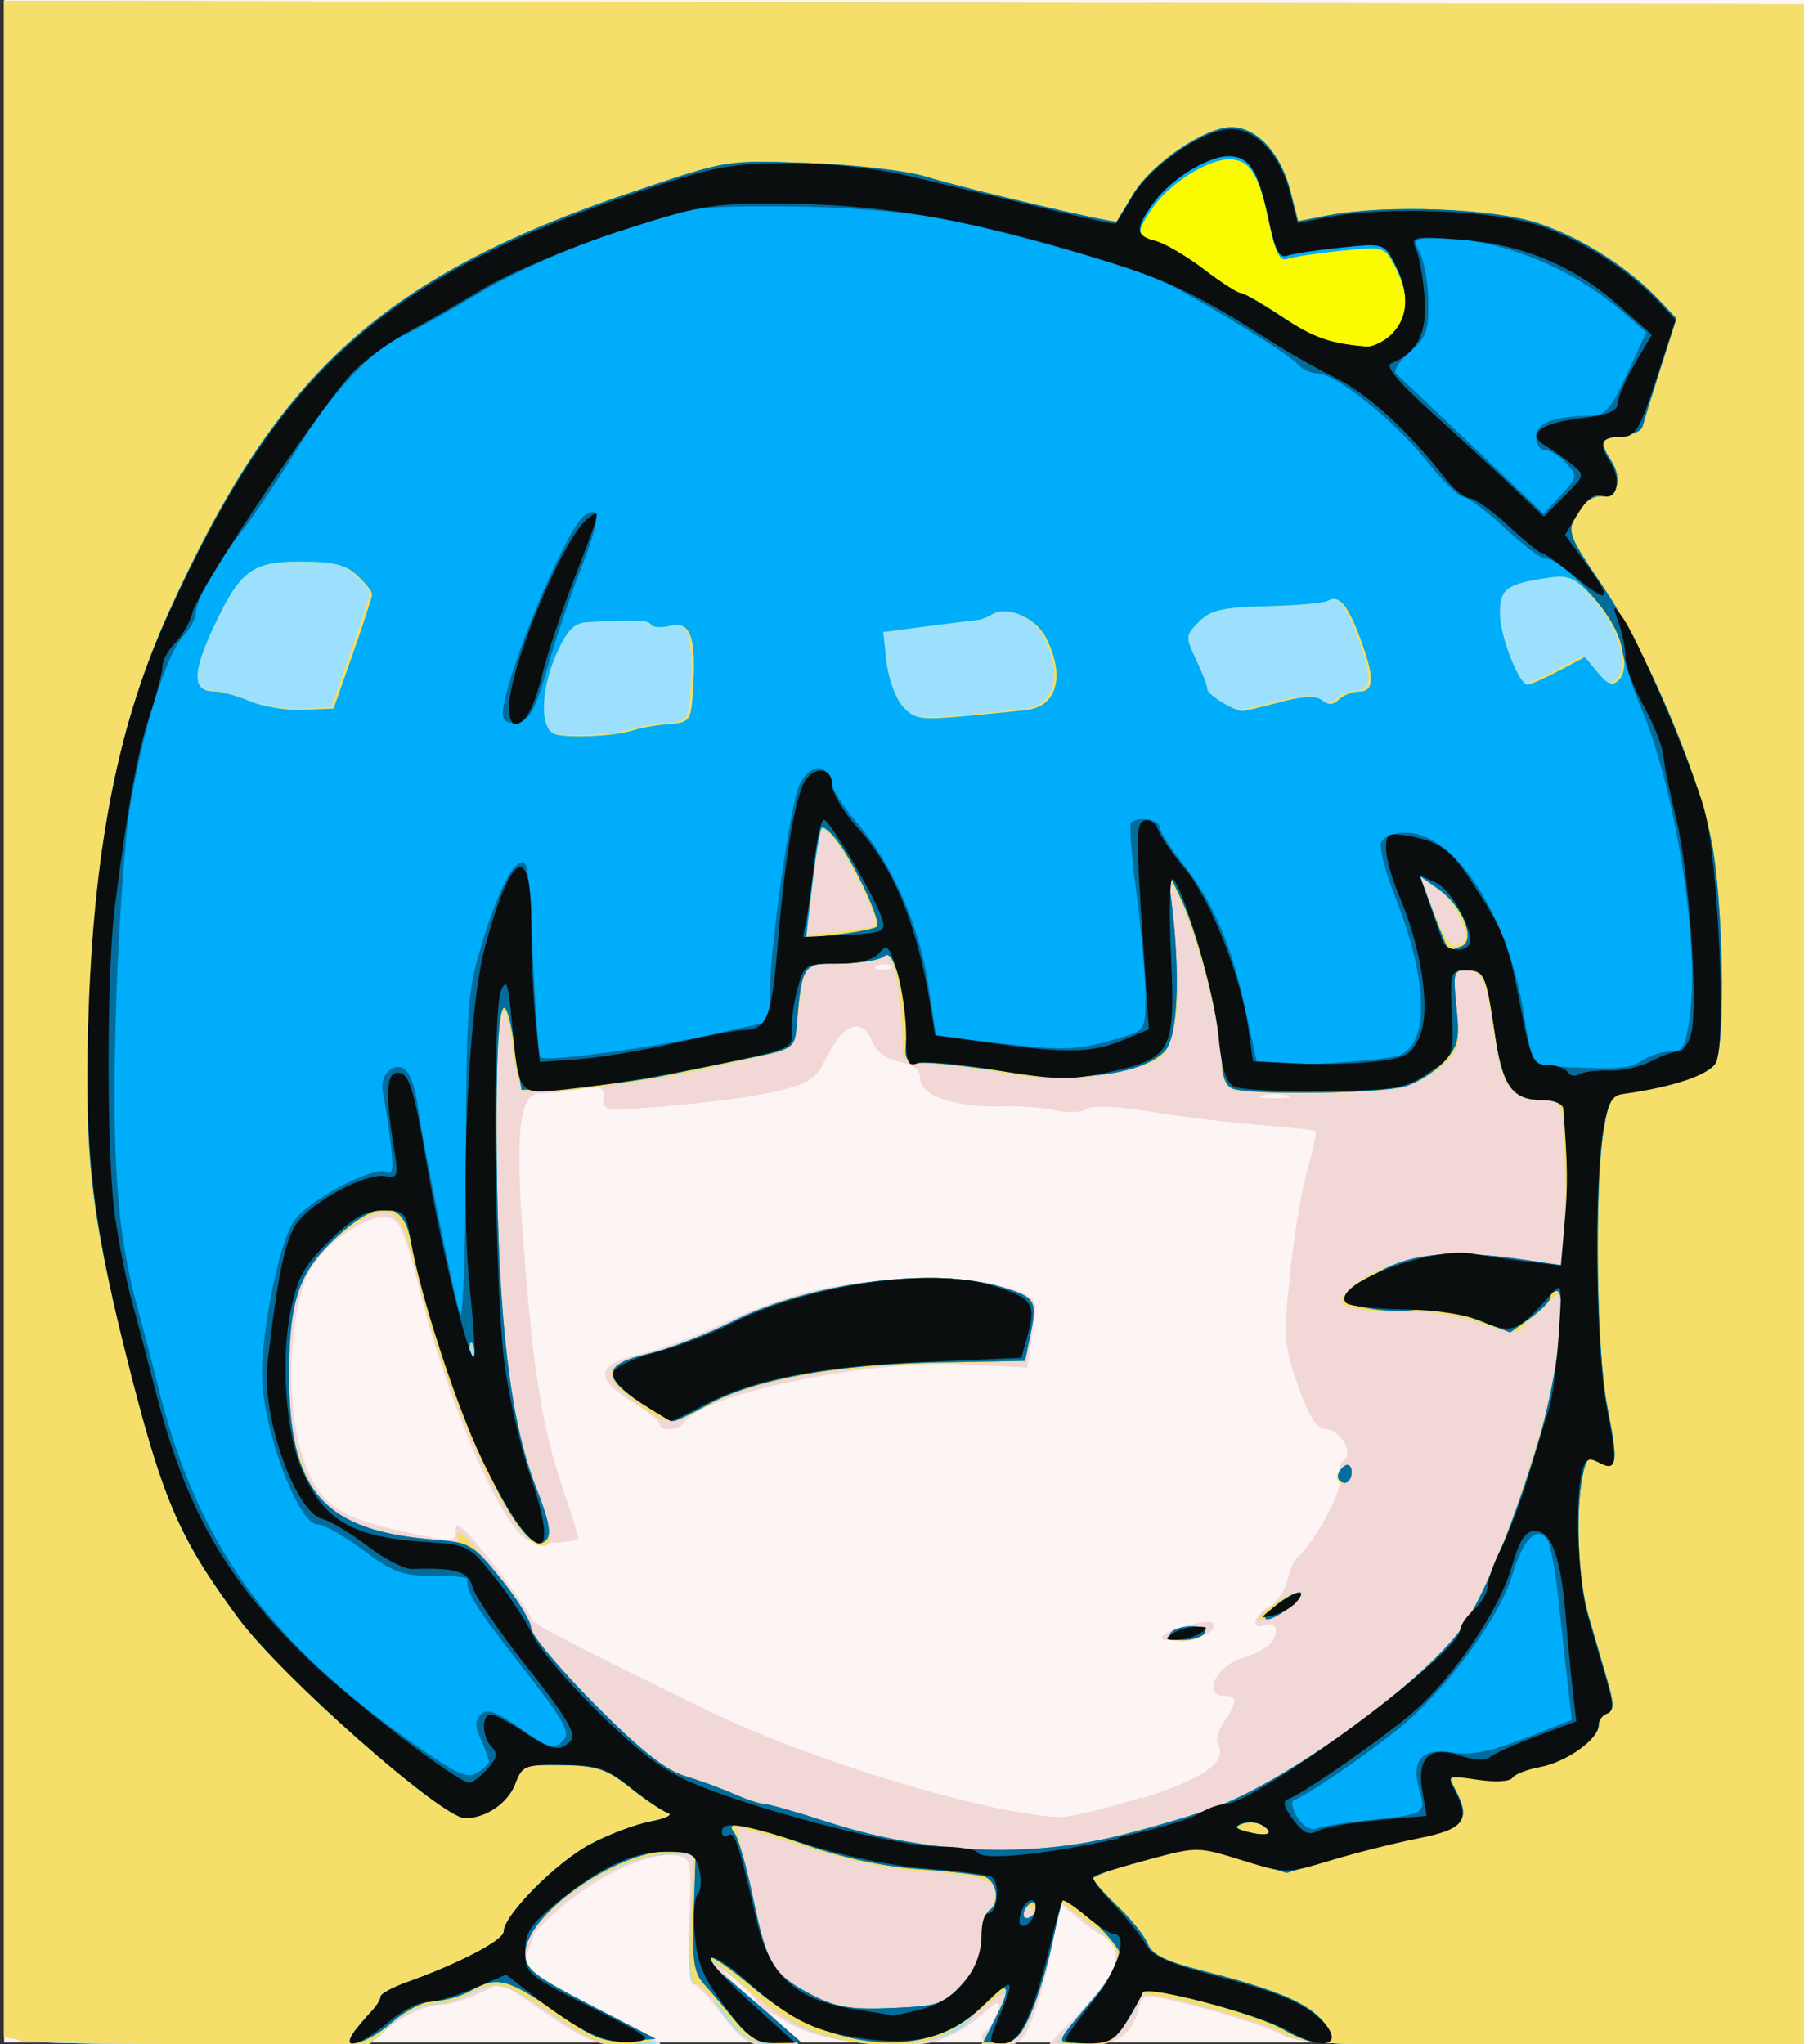
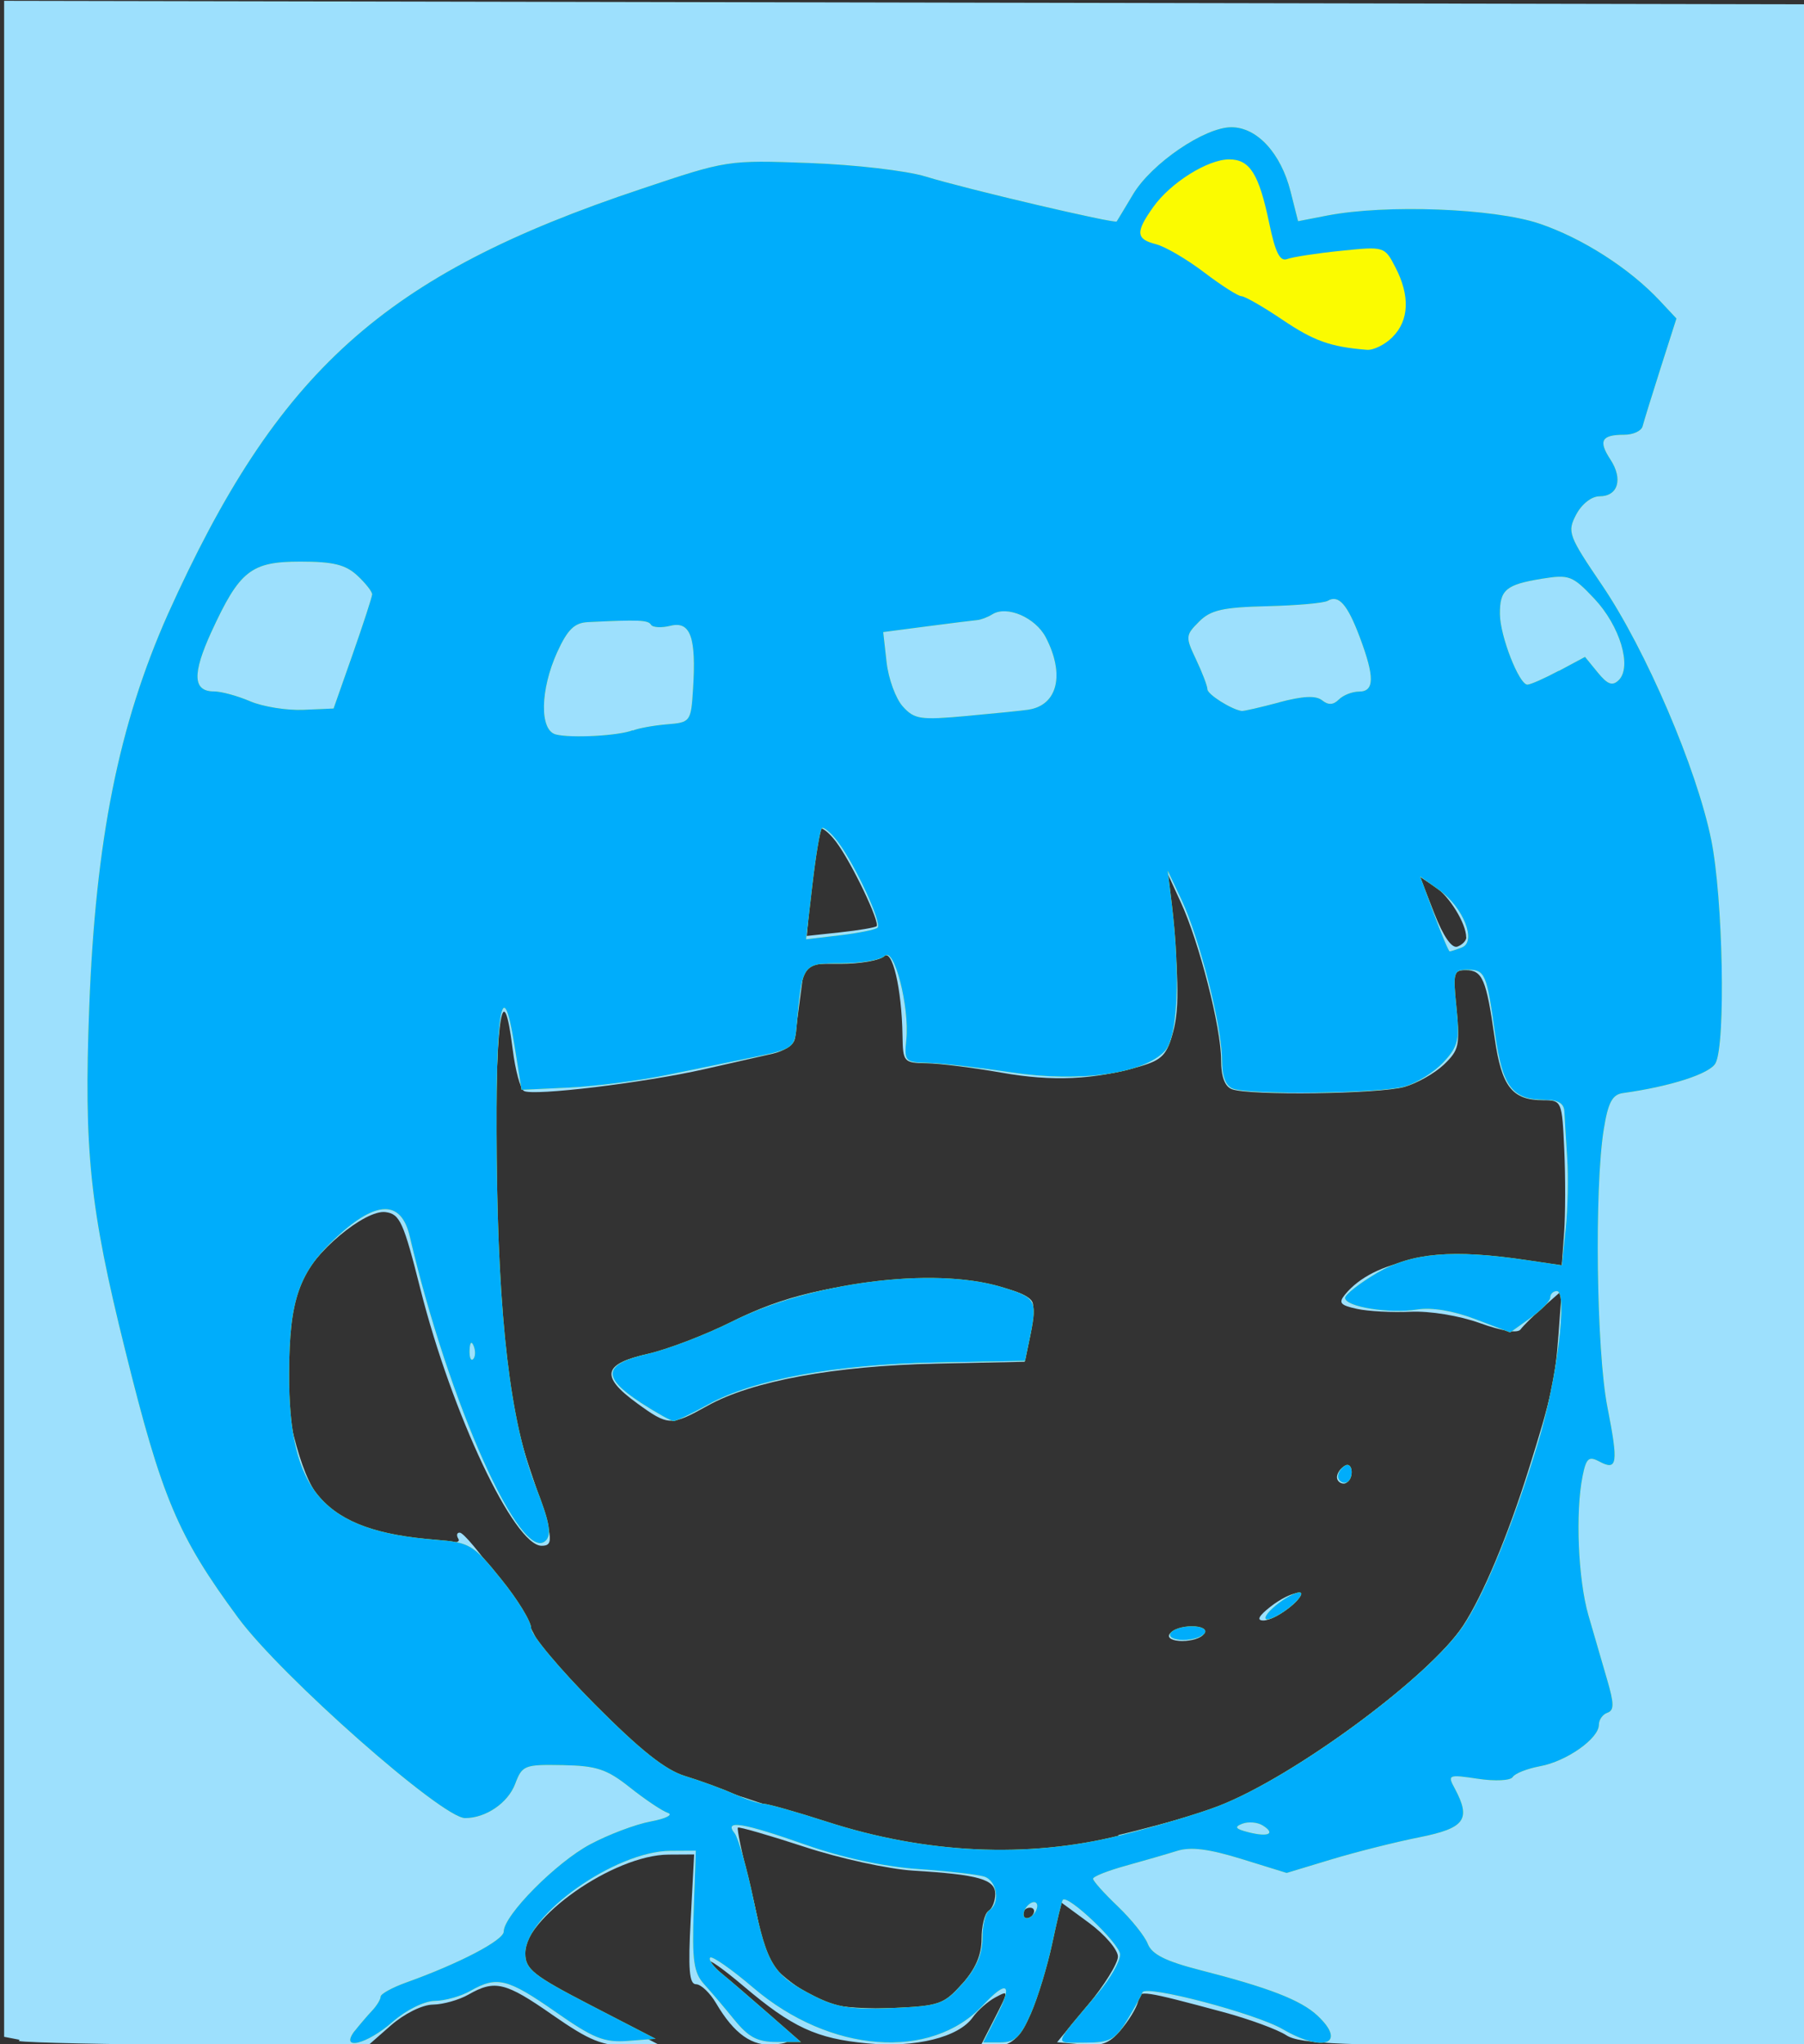
<svg xmlns="http://www.w3.org/2000/svg" width="670" height="759" version="1.1" viewBox="0 0 670 759">
  <rect x="0" y="0" width="670" height="759" fill="#333333" stroke="none" />
  <g transform="translate(1.53 -.595)" stroke-width="2.54">
-     <path d="m0 380v-380h670v759h-670z" fill="#fdf4f4" />
-     <path d="m5.71 758-5.71-1.1v-756l669 1.29 0.643 379 0.643 379h-94.1c-82.8 0-95.1-0.506-102-4.23-4.47-2.33-17.8-6.77-29.7-9.87-19.3-5.03-21.7-5.21-22.5-1.59-2.64 11.6-8.29 15.7-21.5 15.7h-12.9l10.4-10.8c5.71-5.94 11.7-13.3 13.2-16.3 2.86-5.59 1.5-13.5-2.31-13.5-1.14 0-5.35-2.76-9.35-6.12l-7.28-6.12-3.08 16.2c-1.69 8.93-4.92 20.8-7.16 26.4-3.45 8.61-5.22 10.2-11.4 10.2-7.06 0-9.77-3.28-5.11-6.16 1.23-0.759 2.84-3.72 3.59-6.57 1.17-4.46 0.149-4.13-7.26 2.37-4.74 4.16-12.8 8.34-17.9 9.3-14.7 2.75-41.2-0.731-51.5-6.75l-9.21-5.4 12.3 13.2h-10.1c-9.04 0-11-1.23-18.7-11.4-4.71-6.29-9.62-11.4-10.9-11.4-1.34 0-1.96-10.1-1.43-23.5 0.906-23.1 0.824-23.5-5.12-24.3-9.12-1.29-26.7 6.4-40.3 17.6-6.66 5.5-12.2 10.8-12.3 11.9-0.121 1.03-1.08 3.81-2.13 6.19-1.05 2.38-1.27 5.36-0.483 6.63 0.785 1.27 12 7.75 25 14.4s24 12.5 24.6 13c0.582 0.529-4.77 0.962-11.9 0.962-11.2 0-15.2-1.55-30-11.7l-17.1-11.7-8.56 4.08c-4.71 2.24-10.9 4.08-13.7 4.08-6.28 0-18 5.89-22.5 11.3-2.85 3.43-11.9 3.93-65.8 3.63-34.4-0.19-65.1-0.841-68.3-1.45zm274-14.2c0-0.437-3.71-4.15-8.25-8.25l-8.25-7.46 7.46 8.25c6.95 7.69 9.05 9.42 9.05 7.46zm143-75.5c23.3-7.47 32-13.7 28-20.3-0.844-1.37 0.246-5.02 2.42-8.13 4.96-7.08 5-9.6 0.147-9.6-8.29 0-3.27-11 6.35-13.9 3.49-1.06 7.78-3.07 9.52-4.46 4.5-3.6 4.01-9.7-0.635-7.92-5.67 2.18-4.61-3.55 1.24-6.68 2.78-1.49 5.81-5.81 6.74-9.61 0.93-3.8 2.37-7.48 3.2-8.18 6.63-5.56 17.5-25.4 16.4-29.8-0.747-2.86-0.114-5.97 1.41-6.91 4.01-2.48-1.39-11.6-6.88-11.6-3.08 0-6.06-4.72-10-15.9-5.22-14.7-5.45-17.8-3.07-41.3 1.41-14 4.32-31.5 6.45-39 2.13-7.48 3.52-14 3.09-14.4-0.434-0.434-9.36-1.42-19.8-2.2-10.5-0.774-28.8-2.97-40.6-4.89-13.5-2.18-22.7-2.6-24.7-1.12-1.69 1.3-6.83 1.53-11.4 0.507s-13.3-1.68-19.4-1.46c-16.9 0.605-30.9-3.91-30.9-9.99 0-3.6-2.24-5.49-7.82-6.61-5.03-1.01-8.63-3.7-10.1-7.56-3.61-9.51-11-6.56-17.5 6.99-3.36 7.01-6.09 8.77-17.9 11.5-11.9 2.78-33 5.25-58.4 6.85-4.77 0.3-6.25-0.778-5.95-4.34 0.346-4.08-0.883-4.53-8.89-3.2-5.11 0.845-11.7 1.55-14.7 1.56-7.84 0.041-9.35 14.2-6.05 57 3.57 46.4 6.92 67.2 14.3 89 3.31 9.78 6.02 18.4 6.03 19.1 0.01 0.751-4.44 1.54-9.9 1.76-8.9 0.355-10.6-0.624-16.5-9.52-10.2-15.4-24.4-51.8-32.1-82.5-5.98-23.8-7.84-28.1-12.4-28.8-7.66-1.16-21.8 8.38-28.5 19.2-7.68 12.4-9.64 47-3.8 67 5.58 19.2 12.6 24.9 37.2 30.2 20.1 4.37 20.4 4.36 20.4-0.661 0-3.51 4.33 0.525 14 13 7.68 9.94 14 18.9 14 20 0 1.92 11.2 7.76 66 34.5 37.5 18.3 103 38.2 130 39.4 3.82 0.164 17.8-3.18 31.1-7.43zm7.68-60.4c1.4-1.34 6.39-3.25 11.1-4.25 6.62-1.4 8.3-1.03 7.42 1.64-0.629 1.91-5.56 3.8-11.1 4.25-6.43 0.519-9.06-0.062-7.42-1.64zm-187-78.6c0-1.07-4.57-4.77-10.2-8.22-14.3-8.82-13.3-14 3.17-17.7 7.33-1.65 21.3-6.93 31.1-11.7 9.78-4.8 25.8-10.4 35.6-12.4 33.9-7.08 80-3.42 80 6.34-0.015 2.1-0.731 8.08-1.59 13.3l-1.56 9.45-22.7-1.13c-36.7-1.83-98.4 11-105 21.9-1.7 2.75-8.71 2.99-8.71 0.305zm233-122c-2.44-0.639-6.44-0.639-8.89 0-2.44 0.639-0.444 1.16 4.44 1.16s6.89-0.523 4.44-1.16zm-147-48c-0.844-0.844-3.03-0.934-4.87-0.2-2.03 0.811-1.42 1.41 1.53 1.53 2.68 0.11 4.18-0.49 3.33-1.33z" fill="#f2d7d7" />
    <path d="m5.71 758-5.71-1.1v-756l669 1.29 0.643 379 0.643 379h-94.1c-80.1 0-94.9-0.577-100-3.88-3.25-2.13-13.8-6-23.4-8.59-29.5-7.94-31.5-8.24-31.5-4.73-8e-3 1.77-2.6 6.45-5.75 10.4-4.75 5.94-7.35 7.03-15.1 6.35l-9.37-0.824 11.3-13.6c6.22-7.47 11.3-15.7 11.3-18.2 0-2.53-4.81-8.14-10.7-12.5l-10.7-7.86-4.51 19.1c-6.09 25.8-10.7 34.3-18.7 34.3h-6.34l5.26-10.3c5.2-10.2 5.2-10.3 0.182-7.6-2.8 1.5-6.57 4.82-8.39 7.39-5.26 7.44-21.2 11.4-39.2 9.69-18.9-1.76-27.9-5.96-46-21.3-7.33-6.21-13.2-10.4-13.1-9.2 0.106 1.16 7.37 8.39 16.2 16.1 15.9 14 16 14 8.46 14.8-8.21 0.89-15-3.88-21.7-15.3-2.29-3.88-5.64-7.05-7.44-7.05-2.54 0-2.99-5.46-1.99-24.1l1.28-24.1-9.52 0.056c-20.4 0.119-54 23.7-54 37.9 1e-3 5.6 3.37 8.21 25.6 19.8l25.6 13.3h-11.9c-10 0-14.5-1.83-28.3-11.4-17.6-12.3-21.5-13.2-31.3-7.62-3.49 2-9.45 3.67-13.2 3.72-3.94 0.052-10.6 3.35-15.6 7.71l-8.68 7.62-61.9-0.346c-34-0.19-64.5-0.841-67.6-1.45zm350-20.6c5.05-5.65 7.32-10.9 7.32-16.9 0-4.78 1.14-9.41 2.54-10.3 1.4-0.863 2.54-3.7 2.54-6.3 0-5.48-6.12-7.23-30.5-8.71-9.08-0.553-27.3-4.53-40.4-8.84-13.2-4.31-24.3-7.52-24.7-7.12-0.392 0.392 1.52 9.67 4.26 20.6 2.73 10.9 4.97 21.9 4.97 24.4 0 5.08 14.8 17.2 24.9 20.5 3.74 1.2 14.6 1.89 24.2 1.54 16.1-0.595 18-1.29 24.8-8.84zm26.4-25.9c0.863-1.4 0.359-2.54-1.12-2.54-1.48 0-2.69 1.14-2.69 2.54 0 1.4 0.504 2.54 1.12 2.54 0.616 0 1.83-1.14 2.69-2.54zm31.7-29.5c13.3-3.19 29-7.57 35-9.73 27.7-10.1 80.3-48.5 93.1-68.1 7.31-11.2 16.5-33.1 24.3-57.9 8.39-26.7 9.85-33.3 11.1-50.3l1.17-16.1-6.74 5.95c-3.71 3.27-7.55 7.06-8.53 8.41-1.1 1.52-6.87 0.628-15.1-2.34-7.73-2.78-18.6-4.55-25.8-4.22-6.87 0.314-15.8-0.167-19.9-1.07-6.24-1.37-6.94-2.25-4.33-5.4 10.6-12.8 34.6-17.2 67.3-12.4l13.1 1.93 0.9-12.4c0.495-6.8 0.521-20.6 0.057-30.8-0.831-18.1-0.942-18.4-7.77-18.4-11.6 0-15.5-4.99-18.1-23.2-3.07-21.7-4.52-25.1-10.7-25.1-4.74 0-5.01 1.12-3.55 14.6 1.44 13.3 1.02 15.1-4.62 20.5-3.42 3.22-9.98 6.93-14.6 8.25-9.24 2.65-57.7 3.3-64.1 0.859-2.67-1.02-4.02-4.72-4.02-11 0-11.9-8.07-43.5-15-58.5l-5.24-11.4 1.09 8.89c3.44 28.1 3.81 41.6 1.38 50.6-2.33 8.65-4.11 10.5-12.2 12.9-17.4 5.03-32.6 5.72-51.6 2.36-10.4-1.84-22.8-3.4-27.7-3.48-8.63-0.131-8.89-0.434-9.05-10.3-0.272-17.5-3.83-32.6-6.96-29.4-1.53 1.53-8.77 2.78-16.1 2.78h-13.3l-1.59 12.1c-0.873 6.63-1.81 13.7-2.08 15.8-0.27 2.05-3.91 4.49-8.09 5.44-4.18 0.947-15.6 3.54-25.4 5.76-22.3 5.05-63.9 10.1-67.1 8.08-1.33-0.82-3.2-7.76-4.15-15.4-3.52-28.2-6.23-12.6-6.23 35.7 0 62 3.27 92.7 12.9 121 8.42 24.7 8.85 27.6 4.08 27.6-10.2 0-33.3-49-45-95.2-6.33-25.1-7.64-28-13-28.7-7.64-0.949-26.9 15.1-31.5 26.3-5.99 14.3-7.12 39-2.59 56.7 5.55 21.7 11.6 29.6 26.3 34.2 15.8 4.96 36.9 7.5 34.9 4.2-0.853-1.38-0.626-2.44 0.504-2.37 2.87 0.201 24.2 29.7 28.2 39.1 1.81 4.23 13.1 17.1 25 28.7 16.1 15.6 24.4 21.7 32.3 23.8 5.81 1.55 12.3 3.67 14.4 4.72 2.1 1.05 16.4 5.64 31.7 10.2 46.7 13.9 74.7 15.4 113 6.17zm19-74.6c0.863-1.4 4.43-2.54 7.92-2.54 3.59 0 5.67 1.11 4.78 2.54-0.863 1.4-4.43 2.54-7.92 2.54-3.59 0-5.67-1.11-4.78-2.54zm37.5-10.2c3.55-2.79 7.99-5.04 9.87-4.99 4.74 0.117-7.57 10.1-12.5 10.1-2.61 0-1.76-1.66 2.59-5.08zm24.7-48.1c0-1.31 1.14-3.1 2.54-3.96 1.4-0.863 2.54 0.212 2.54 2.39 0 2.18-1.14 3.96-2.54 3.96-1.4 0-2.54-1.08-2.54-2.39zm-260-27.5c-13.9-10.1-12.6-14.8 4.94-18.4 7.99-1.66 20.3-6.22 27.3-10.1 17.7-9.88 36.9-15 63-16.9 23.2-1.66 49.5 2.43 51.7 8.01 0.594 1.55 0.18 7.15-0.92 12.4l-2 9.63-33 0.702c-37.5 0.798-68.3 6.45-84.7 15.6-13.7 7.61-14.6 7.58-26.3-0.92zm308-173c0-5.07-6.3-15.3-11.5-18.7l-5.67-3.72 5.34 13.6c3.41 8.67 6.51 13.1 8.61 12.3 1.8-0.69 3.27-2.22 3.27-3.4zm-219-4c1.49-1.31-9.23-23.7-15-31.4-2.62-3.47-5.41-5.66-6.21-4.87-0.792 0.792-2.17 10.1-3.06 20.6l-1.62 19.2 12.4-1.34c6.83-0.734 12.9-1.76 13.5-2.27z" fill="#9de0fd" />
-     <path d="m5.71 758-5.71-1.1v-756l669 1.29 0.643 379 0.643 379h-94.1c-80.4 0-94.9-0.569-100-3.91-7.87-5.16-53.2-17.5-54.1-14.8-0.399 1.18-2.99 5.86-5.76 10.4-4.38 7.19-6.4 8.25-15.6 8.25-11.8 0-12.3 1.91 4.93-18.5 4.47-5.29 8.12-11.8 8.12-14.4 0-2.67-4.71-8.24-10.7-12.6l-10.7-7.86-4.51 19.1c-6.09 25.8-10.7 34.3-18.7 34.3h-6.34l5.18-10.2c2.85-5.59 4.7-10.2 4.1-10.2s-5.82 3.96-11.6 8.8c-12.2 10.2-22.9 12.8-42.4 10.5-16.5-1.94-28.5-7.82-44-21.6-6.26-5.56-11.8-9.65-12.4-9.07-0.911 0.911 18.5 19.4 29.9 28.5 3.39 2.7 2.44 3.1-6.04 2.54-8.57-0.569-11.2-2.26-17.8-11.3-4.24-5.85-9.07-10.7-10.7-10.8-2.2-0.113-2.74-6.75-1.96-24.3l1.07-24.1-9.47 0.056c-20.5 0.121-53.9 23.8-53.9 38.1 0 5.86 2.93 8.18 24.2 19.2l24.2 12.5-10.3 0.784c-8.8 0.668-12.8-0.93-26.9-10.8-17.8-12.4-21.7-13.4-31.6-7.77-3.49 2-9.45 3.67-13.2 3.72-3.94 0.051-10.6 3.35-15.6 7.71l-8.68 7.62-61.9-0.346c-34-0.19-64.5-0.841-67.6-1.45zm350-20.6c5.05-5.65 7.32-10.9 7.32-16.9 0-4.78 1.14-9.41 2.54-10.3 1.4-0.863 2.54-3.7 2.54-6.3 0-5.48-6.12-7.23-30.5-8.71-9.08-0.553-27.3-4.53-40.4-8.84-13.2-4.31-24.3-7.52-24.7-7.12-0.392 0.392 1.52 9.67 4.26 20.6 2.73 10.9 4.97 21.9 4.97 24.4 0 5.08 14.8 17.2 24.9 20.5 3.74 1.2 14.6 1.89 24.2 1.54 16.1-0.595 18-1.29 24.8-8.84zm26.4-25.9c0.863-1.4 0.359-2.54-1.12-2.54-1.48 0-2.69 1.14-2.69 2.54 0 1.4 0.504 2.54 1.12 2.54 0.616 0 1.83-1.14 2.69-2.54zm31.7-29.5c13.3-3.19 29-7.57 35-9.73 27.7-10.1 80.3-48.5 93.1-68.1 7.31-11.2 16.5-33.1 24.3-57.9 8.39-26.7 9.85-33.3 11.1-50.3l1.17-16.1-6.74 5.95c-3.71 3.27-7.55 7.06-8.53 8.41-1.1 1.52-6.87 0.628-15.1-2.34-7.73-2.78-18.6-4.55-25.8-4.22-6.87 0.314-15.8-0.167-19.9-1.07-6.24-1.37-6.94-2.25-4.33-5.4 10.6-12.8 34.6-17.2 67.3-12.4l13.1 1.93 0.9-12.4c0.495-6.8 0.521-20.6 0.057-30.8-0.831-18.1-0.942-18.4-7.77-18.4-11.6 0-15.5-4.99-18.1-23.2-3.07-21.7-4.52-25.1-10.7-25.1-4.74 0-5.01 1.12-3.55 14.6 1.44 13.3 1.02 15.1-4.62 20.5-3.42 3.22-9.98 6.93-14.6 8.25-9.24 2.65-57.7 3.3-64.1 0.859-2.67-1.02-4.02-4.72-4.02-11 0-11.9-8.07-43.5-15-58.5l-5.24-11.4 1.09 8.89c3.44 28.1 3.81 41.6 1.38 50.6-2.33 8.65-4.11 10.5-12.2 12.9-17.4 5.03-32.6 5.72-51.6 2.36-10.4-1.84-22.8-3.4-27.7-3.48-8.63-0.131-8.89-0.434-9.05-10.3-0.272-17.5-3.83-32.6-6.96-29.4-1.53 1.53-8.77 2.78-16.1 2.78h-13.3l-1.59 12.1c-0.873 6.63-1.81 13.7-2.08 15.8-0.27 2.05-3.91 4.49-8.09 5.44-4.18 0.947-15.6 3.54-25.4 5.76-22.3 5.05-63.9 10.1-67.1 8.08-1.33-0.82-3.2-7.76-4.15-15.4-3.52-28.2-6.23-12.6-6.23 35.7 0 62 3.27 92.7 12.9 121 8.42 24.7 8.85 27.6 4.08 27.6-10.2 0-33.3-49-45-95.2-6.33-25.1-7.64-28-13-28.7-7.64-0.949-26.9 15.1-31.5 26.3-5.99 14.3-7.12 39-2.59 56.7 5.55 21.7 11.6 29.6 26.3 34.2 15.8 4.96 36.9 7.5 34.9 4.2-0.853-1.38-0.626-2.44 0.504-2.37 2.87 0.201 24.2 29.7 28.2 39.1 1.81 4.23 13.1 17.1 25 28.7 16.1 15.6 24.4 21.7 32.3 23.8 5.81 1.55 12.3 3.67 14.4 4.72 2.1 1.05 16.4 5.64 31.7 10.2 46.7 13.9 74.7 15.4 113 6.17zm19-74.6c0.863-1.4 4.43-2.54 7.92-2.54 3.59 0 5.67 1.11 4.78 2.54-0.863 1.4-4.43 2.54-7.92 2.54-3.59 0-5.67-1.11-4.78-2.54zm37.5-10.2c3.55-2.79 7.99-5.04 9.87-4.99 4.74 0.117-7.57 10.1-12.5 10.1-2.61 0-1.76-1.66 2.59-5.08zm24.7-48.1c0-1.31 1.14-3.1 2.54-3.96 1.4-0.863 2.54 0.212 2.54 2.39 0 2.18-1.14 3.96-2.54 3.96-1.4 0-2.54-1.08-2.54-2.39zm-260-27.5c-13.9-10.1-12.6-14.8 4.94-18.4 7.99-1.66 20.3-6.22 27.3-10.1 17.7-9.88 36.9-15 63-16.9 23.2-1.66 49.5 2.43 51.7 8.01 0.594 1.55 0.18 7.15-0.92 12.4l-2 9.63-33 0.702c-37.5 0.798-68.3 6.45-84.7 15.6-13.7 7.61-14.6 7.58-26.3-0.92zm-61.2-21.3c-0.811-2.03-1.41-1.42-1.53 1.53-0.11 2.68 0.49 4.18 1.33 3.33 0.844-0.844 0.934-3.03 0.201-4.87zm369-152c0-5.07-6.3-15.3-11.5-18.7l-5.67-3.72 5.34 13.6c3.41 8.67 6.51 13.1 8.61 12.3 1.8-0.69 3.27-2.22 3.27-3.4zm-219-4c1.49-1.31-9.23-23.7-15-31.4-2.62-3.47-5.41-5.66-6.21-4.87-0.792 0.792-2.17 10.1-3.06 20.6l-1.62 19.2 12.4-1.34c6.83-0.734 12.9-1.76 13.5-2.27zm-91.2-72.8c2.1-0.861 7.81-1.9 12.7-2.3 8.74-0.72 8.9-0.949 9.68-13.3 1.21-19-0.981-25.1-8.37-23.3-3.35 0.84-6.62 0.665-7.27-0.387-1.08-1.75-4.44-1.89-23.4-0.962-5.02 0.246-7.57 2.73-11.4 11.1-6.36 14-6.64 29-0.567 30.6 5.66 1.47 23.6 0.491 28.6-1.56zm147-7.76c10.8-1.66 13.5-13.1 6.39-26.8-3.82-7.39-14.5-12-19.9-8.57-1.68 1.05-4.2 2.01-5.6 2.13-1.4 0.118-9.81 1.17-18.7 2.33l-16.2 2.12 1.26 11.2c0.692 6.14 3.39 13.5 6 16.4 4.31 4.79 6.5 5.12 23.8 3.54 10.5-0.954 20.8-2 22.9-2.33zm-251-20.7c3.92-11.2 7.15-21.1 7.18-22.1 0.032-0.993-2.44-4.14-5.5-6.98-4.34-4.04-8.97-5.18-21.1-5.18-18.4 0-22.6 3.3-33.1 26.1-7.17 15.7-6.88 22.1 0.985 22.1 2.68 0 8.71 1.64 13.4 3.66 4.7 2.01 13.6 3.44 19.8 3.17l11.2-0.481zm344 18c8.87-2.37 13.7-2.6 16-0.757 2.29 1.84 4.17 1.75 6.22-0.301 1.62-1.62 5-2.94 7.51-2.94 5.74 0 5.81-5.42 0.257-20.2-4.58-12.2-7.86-15.9-11.9-13.5-1.35 0.835-11.5 1.74-22.5 2-16.5 0.4-21 1.42-25.3 5.75-5.04 5.04-5.09 5.63-1.07 14.1 2.3 4.85 4.19 9.81 4.19 11 0 1.87 8.78 7.43 12.7 8.05 0.698 0.11 6.98-1.33 14-3.2zm104-11.7 9.64-5.17 4.74 5.8c3.65 4.46 5.45 5.11 7.78 2.82 5.02-4.93 0.474-20.1-9.02-30.2-8.14-8.63-9.35-9.09-19.6-7.43-13.3 2.16-15.6 4.12-15.5 13.2 0.065 8.09 7.12 26.1 10.2 26.1 1.14 0 6.41-2.33 11.7-5.17z" fill="#f5de6a" />
    <path d="m130 755c1.92-2.44 4.91-5.95 6.66-7.8 1.75-1.85 3.17-4.2 3.17-5.21s4.29-3.38 9.52-5.26c19.8-7.09 36.2-15.7 36.2-18.9 0-6.02 19.5-25.7 32.1-32.4 6.78-3.63 16.9-7.45 22.5-8.49 5.59-1.05 8.44-2.48 6.35-3.19-2.1-0.706-8.38-4.92-14-9.37-8.66-6.89-12.4-8.12-25.1-8.36-14.2-0.265-15 0.083-17.6 6.97-2.68 7.09-10.9 12.7-18.6 12.7-8.57 0-68.3-52.7-84.3-74.4-22.4-30.4-28.3-44.3-42-99.6-13.1-52.6-15.3-73.9-13.3-127 2.37-62.4 11-105 29.2-146 40.7-90.3 79.9-126 176-158 31.6-10.6 31.9-10.7 62.2-9.57 16.9 0.615 36.1 2.84 43.2 5.01 15.5 4.76 70.4 17.6 71 16.7 0.259-0.385 3-4.91 6.09-10.1 6.9-11.5 26.6-24.9 36.5-24.9 9.52 0 18.4 9.63 22 23.9l2.78 11 10.8-2.1c21.9-4.23 61.9-2.7 78.8 2.99 15.9 5.36 33.5 16.6 44.8 28.7l6.12 6.54-5.88 18.4c-3.23 10.1-6.24 19.9-6.68 21.6-0.441 1.75-3.5 3.17-6.81 3.17-8.47 0-9.72 2.22-5.17 9.16 4.78 7.29 2.88 13.7-4.06 13.7-2.92 0-6.59 2.88-8.64 6.79-3.39 6.46-2.91 7.75 9.75 26.4 16.2 24 35 67.8 40.4 94.3 4.4 21.5 5.45 75.8 1.61 83-2.1 3.93-16.7 8.64-34.4 11.1-3.94 0.542-5.5 3.49-7.1 13.4-3.52 21.7-2.75 82.2 1.31 103 4.17 21.2 3.76 24-2.98 20.4-3.91-2.09-4.86-1.26-6.2 5.39-2.71 13.5-1.67 38.4 2.16 51.7 2.02 6.98 5.15 17.7 6.95 23.9 2.62 8.94 2.64 11.4 0.107 12.3-1.75 0.582-3.17 2.6-3.17 4.47 0 5.1-12 13.6-21.9 15.4-4.76 0.893-9.32 2.69-10.1 4-0.821 1.33-6.52 1.62-12.9 0.654-11-1.65-11.4-1.51-8.66 3.52 6.2 11.6 3.86 14.8-13.1 18.2-8.73 1.73-23.4 5.42-32.6 8.19l-16.7 5.05-16.8-5.2c-12.1-3.73-18.8-4.58-23.9-2.99-3.88 1.22-12.5 3.7-19.1 5.53-6.63 1.83-12.1 3.99-12.1 4.81 0 0.818 4.11 5.43 9.13 10.2 5.02 4.81 10.1 11.1 11.2 14 1.52 3.88 6.66 6.45 19.4 9.71 25.4 6.49 37.4 11.1 43.6 16.9 11.1 10.4 2.33 13.9-12.8 5.11-10.1-5.89-51.1-16.7-52.2-13.7-0.391 1.16-2.98 5.82-5.74 10.4-4.38 7.19-6.4 8.25-15.6 8.25-11.8 0-12.3 1.91 4.93-18.5 4.47-5.29 8.12-11.7 8.12-14.2 0-4-19.6-22.6-21.3-20.3-0.369 0.489-2.12 7.75-3.89 16.1-1.77 8.38-5.33 20.1-7.91 26-3.78 8.69-5.96 10.8-11.2 10.8h-6.54l5.18-10.2c5.94-11.6 3.7-13.2-5.27-3.59-19.4 20.7-56.8 17.8-85.3-6.5-8.06-6.88-15.3-11.9-16-11.2-0.743 0.747 1.14 3.38 4.19 5.85 3.05 2.47 10.9 9.23 17.5 15l12 10.5h-9.02c-7.11 0-10.4-1.75-15.7-8.25-3.68-4.54-8.75-10.5-11.3-13.3-3.8-4.23-4.43-8.78-3.79-27.3l0.773-22.2-9.42 0.056c-20.5 0.121-53.9 23.8-53.9 38.1 0 5.86 2.93 8.18 24.2 19.2l24.2 12.5-10.3 0.784c-8.8 0.668-12.8-0.93-26.9-10.8-17.8-12.4-21.7-13.4-31.6-7.77-3.49 2-9.45 3.67-13.2 3.72-3.94 0.051-10.6 3.35-15.6 7.71-9.8 8.61-20.1 11-14 3.18zm226-17.9c5.08-5.68 7.35-10.9 7.35-16.9 0-4.78 1.14-9.41 2.54-10.3 4.16-2.57 2.88-11-1.9-12.5-2.44-0.758-13.5-2.02-24.6-2.79-12.7-0.893-28-4.2-41.5-8.95-23.5-8.28-30.7-9.47-26.6-4.36 1.4 1.75 4.57 12.9 7.05 24.8 5.04 24.2 7.4 27.9 22.4 35.6 8.49 4.31 14.1 5.18 29.2 4.51 17.4-0.774 19.2-1.4 26-9.06zm27.7-28.8c0-1.4-1.14-1.83-2.54-0.97-1.4 0.863-2.54 2.71-2.54 4.11 0 1.4 1.14 1.83 2.54 0.97 1.4-0.863 2.54-2.71 2.54-4.11zm30.5-26.1c13.3-3.34 29.8-8.28 36.8-11 28.2-10.9 78.7-48.2 91.3-67.4 7.95-12.1 18.8-38.8 27.5-67.9 6.95-23.1 11-55.9 6.88-55.9-1.34 0-2.44 1.07-2.44 2.37 0 1.3-3.35 4.75-7.45 7.67l-7.45 5.31-13-4.95c-8.22-3.12-16.2-4.43-21.6-3.55-10.2 1.65-26.7-1.02-26.7-4.31 0-1.27 5.37-5.46 11.9-9.31 12.8-7.5 28.2-8.81 55.6-4.73l13 1.92 1.42-13.6c0.779-7.49 1.03-19.3 0.555-26.3-0.474-6.98-0.939-14.7-1.03-17.1-0.121-3.14-2.27-4.44-7.31-4.44-12 0-15.7-4.84-18.4-24.2-3.17-22.8-3.71-24.1-10.3-24.1-5.16 0-5.42 0.892-4.09 13.8 1.26 12.2 0.705 14.6-4.78 20.5-3.41 3.68-9.89 7.75-14.4 9.04-9.1 2.61-57.6 3.22-63.9 0.804-2.67-1.02-4.02-4.72-4.02-11 0-12.1-8.38-45-15-59.1l-5.11-10.8 1.46 12c3.26 26.7 2.25 49.6-2.43 54.8-7.77 8.58-31.5 11.9-57.1 8.08-12.2-1.83-26.1-3.43-31-3.54-8.51-0.202-8.85-0.571-8.04-8.64 1.23-12.2-4.52-34.6-8-31.1-1.51 1.51-8.75 2.75-16.1 2.75-14.6 0-14.6-0.033-16.7 24.1-0.621 7.06-1.7 7.83-14.6 10.5-7.68 1.57-22.5 4.62-33 6.79-10.5 2.17-27 4.31-36.8 4.77l-17.7 0.829-2.63-16.5c-4.56-28.6-7.12-12.5-6.59 41.6 0.596 60.4 5.02 97.8 14.4 122 5.22 13.3 6.1 18 3.8 20.3-9.08 9.05-36-51-50.5-113-3.16-13.5-12.3-13.4-26.9 0.046-14.2 13.1-17.8 23.3-17.9 50.7-0.176 44 12.6 58.6 54.2 61.9 12.9 1.01 14.2 1.75 24.6 14.7 6.06 7.48 11.1 15.7 11.1 18.2 0.053 2.53 10.7 15.2 23.6 28.2 17 17.1 26.3 24.5 33.7 26.7 5.59 1.7 13.8 4.71 18.2 6.69 4.4 1.97 9.31 3.59 10.9 3.59 1.6 0 12.1 2.99 23.4 6.63 36.8 11.9 74.6 13.7 109 5.06zm19-75.2c0.863-1.4 4.43-2.54 7.92-2.54 3.59 0 5.67 1.11 4.78 2.54-0.863 1.4-4.43 2.54-7.92 2.54-3.59 0-5.67-1.11-4.78-2.54zm39-10.2c3.3-2.75 7.3-4.96 8.89-4.91 1.59 0.046 0.195 2.33-3.1 5.08-3.3 2.75-7.3 4.96-8.89 4.91-1.59-0.046-0.195-2.33 3.1-5.08zm23.2-48c0-1.31 1.14-3.1 2.54-3.96 1.4-0.863 2.54 0.212 2.54 2.39 0 2.18-1.14 3.96-2.54 3.96-1.4 0-2.54-1.08-2.54-2.39zm-259-27.4c-14.6-9.5-13.9-14.3 2.67-18.1 7.33-1.66 21.3-7.02 31.1-11.9 29.3-14.7 74.8-20.5 100-13 13 3.89 13.6 4.94 11 17.9l-1.99 9.59-33 0.619c-37.4 0.703-68 6.33-84.7 15.6-6.11 3.39-11.9 6.16-12.8 6.16-0.941 0-6.51-3.11-12.4-6.92zm231 157c-1.93-1.19-5.32-1.47-7.55-0.614-3.1 1.19-2.56 1.93 2.31 3.16 7.46 1.89 10.2 0.539 5.24-2.55zm-293-178c-0.811-2.03-1.41-1.42-1.53 1.53-0.11 2.68 0.49 4.18 1.33 3.33 0.844-0.844 0.934-3.03 0.201-4.87zm367-148c5.58-2.14 0.515-15-8.42-21.3l-7.06-5.03 5.13 13.9c2.82 7.66 5.44 13.9 5.83 13.9 0.387 0 2.42-0.659 4.52-1.46zm-217-7.35c1.69-1.69-8.31-23.3-14.7-31.8-2.62-3.47-5.31-5.76-5.99-5.08-0.672 0.678-2.27 10.2-3.54 21.2l-2.32 20 12.6-1.49c6.93-0.821 13.2-2.1 14-2.85zm-90.9-73.2c2.1-0.861 7.81-1.9 12.7-2.3 8.74-0.72 8.9-0.949 9.68-13.3 1.21-19-0.981-25.1-8.37-23.3-3.35 0.84-6.62 0.665-7.27-0.387-1.08-1.75-4.44-1.89-23.4-0.962-5.02 0.246-7.57 2.73-11.4 11.1-6.36 14-6.64 29-0.567 30.6 5.66 1.47 23.6 0.491 28.6-1.56zm147-7.76c10.8-1.66 13.5-13.1 6.39-26.8-3.82-7.39-14.5-12-19.9-8.57-1.68 1.05-4.2 2.01-5.6 2.13-1.4 0.118-9.81 1.17-18.7 2.33l-16.2 2.12 1.26 11.2c0.692 6.14 3.39 13.5 6 16.4 4.31 4.79 6.5 5.12 23.8 3.54 10.5-0.954 20.8-2 22.9-2.33zm-251-20.7c3.92-11.2 7.15-21.1 7.18-22.1 0.032-0.993-2.44-4.14-5.5-6.98-4.34-4.04-8.97-5.18-21.1-5.18-18.4 0-22.6 3.3-33.1 26.1-7.17 15.7-6.88 22.1 0.985 22.1 2.68 0 8.71 1.64 13.4 3.66 4.7 2.01 13.6 3.44 19.8 3.17l11.2-0.481zm344 18c8.87-2.37 13.7-2.6 16-0.757 2.29 1.84 4.17 1.75 6.22-0.301 1.62-1.62 5-2.94 7.51-2.94 5.74 0 5.81-5.42 0.257-20.2-4.58-12.2-7.86-15.9-11.9-13.5-1.35 0.835-11.5 1.74-22.5 2-16.5 0.4-21 1.42-25.3 5.75-5.04 5.04-5.09 5.63-1.07 14.1 2.3 4.85 4.19 9.81 4.19 11 0 1.87 8.78 7.43 12.7 8.05 0.698 0.11 6.98-1.33 14-3.2zm104-11.7 9.64-5.17 4.74 5.8c3.65 4.46 5.45 5.11 7.78 2.82 5.02-4.93 0.474-20.1-9.02-30.2-8.14-8.63-9.35-9.09-19.6-7.43-13.3 2.16-15.6 4.12-15.5 13.2 0.065 8.09 7.12 26.1 10.2 26.1 1.14 0 6.41-2.33 11.7-5.17z" fill="#fbfb00" />
    <path d="m130 755c1.92-2.44 4.91-5.95 6.66-7.8 1.75-1.85 3.17-4.2 3.17-5.21s4.29-3.38 9.52-5.26c19.8-7.09 36.2-15.7 36.2-18.9 0-6.02 19.5-25.7 32.1-32.4 6.78-3.63 16.9-7.45 22.5-8.49 5.59-1.05 8.44-2.48 6.35-3.19-2.1-0.706-8.38-4.92-14-9.37-8.66-6.89-12.4-8.12-25.1-8.36-14.2-0.265-15 0.083-17.6 6.97-2.68 7.09-10.9 12.7-18.6 12.7-8.57 0-68.3-52.7-84.3-74.4-22.4-30.4-28.3-44.3-42-99.6-13.1-52.6-15.3-73.9-13.3-127 2.37-62.4 11-105 29.2-146 40.7-90.3 79.9-126 176-158 31.6-10.6 31.9-10.7 62.2-9.57 16.9 0.615 36.1 2.84 43.2 5.01 15.5 4.76 70.4 17.6 71 16.7 0.259-0.385 3-4.91 6.09-10.1 6.9-11.5 26.6-24.9 36.5-24.9 9.52 0 18.4 9.63 22 23.9l2.78 11 10.8-2.1c21.9-4.23 61.9-2.7 78.8 2.99 15.9 5.36 33.5 16.6 44.8 28.7l6.12 6.54-5.88 18.4c-3.23 10.1-6.24 19.9-6.68 21.6-0.441 1.75-3.5 3.17-6.81 3.17-8.47 0-9.72 2.22-5.17 9.16 4.78 7.29 2.88 13.7-4.06 13.7-2.92 0-6.59 2.88-8.64 6.79-3.39 6.46-2.91 7.75 9.75 26.4 16.2 24 35 67.8 40.4 94.3 4.4 21.5 5.45 75.8 1.61 83-2.1 3.93-16.7 8.64-34.4 11.1-3.94 0.542-5.5 3.49-7.1 13.4-3.52 21.7-2.75 82.2 1.31 103 4.17 21.2 3.76 24-2.98 20.4-3.91-2.09-4.86-1.26-6.2 5.39-2.71 13.5-1.67 38.4 2.16 51.7 2.02 6.98 5.15 17.7 6.95 23.9 2.62 8.94 2.64 11.4 0.107 12.3-1.75 0.582-3.17 2.6-3.17 4.47 0 5.1-12 13.6-21.9 15.4-4.76 0.893-9.32 2.69-10.1 4-0.821 1.33-6.52 1.62-12.9 0.654-11-1.65-11.4-1.51-8.66 3.52 6.2 11.6 3.86 14.8-13.1 18.2-8.73 1.73-23.4 5.42-32.6 8.19l-16.7 5.05-16.8-5.2c-12.1-3.73-18.8-4.58-23.9-2.99-3.88 1.22-12.5 3.7-19.1 5.53-6.63 1.83-12.1 3.99-12.1 4.81 0 0.818 4.11 5.43 9.13 10.2 5.02 4.81 10.1 11.1 11.2 14 1.52 3.88 6.66 6.45 19.4 9.71 25.4 6.49 37.4 11.1 43.6 16.9 11.1 10.4 2.33 13.9-12.8 5.11-10.1-5.89-51.1-16.7-52.2-13.7-0.391 1.16-2.98 5.82-5.74 10.4-4.38 7.19-6.4 8.25-15.6 8.25-11.8 0-12.3 1.91 4.93-18.5 4.47-5.29 8.12-11.7 8.12-14.2 0-4-19.6-22.6-21.3-20.3-0.369 0.489-2.12 7.75-3.89 16.1-1.77 8.38-5.33 20.1-7.91 26-3.78 8.69-5.96 10.8-11.2 10.8h-6.54l5.18-10.2c5.94-11.6 3.7-13.2-5.27-3.59-19.4 20.7-56.8 17.8-85.3-6.5-8.06-6.88-15.3-11.9-16-11.2-0.743 0.747 1.14 3.38 4.19 5.85 3.05 2.47 10.9 9.23 17.5 15l12 10.5h-9.02c-7.11 0-10.4-1.75-15.7-8.25-3.68-4.54-8.75-10.5-11.3-13.3-3.8-4.23-4.43-8.78-3.79-27.3l0.773-22.2-9.42 0.056c-20.5 0.121-53.9 23.8-53.9 38.1 0 5.86 2.93 8.18 24.2 19.2l24.2 12.5-10.3 0.784c-8.8 0.668-12.8-0.93-26.9-10.8-17.8-12.4-21.7-13.4-31.6-7.77-3.49 2-9.45 3.67-13.2 3.72-3.94 0.051-10.6 3.35-15.6 7.71-9.8 8.61-20.1 11-14 3.18zm226-17.9c5.08-5.68 7.35-10.9 7.35-16.9 0-4.78 1.14-9.41 2.54-10.3 4.16-2.57 2.88-11-1.9-12.5-2.44-0.758-13.5-2.02-24.6-2.79-12.7-0.893-28-4.2-41.5-8.95-23.5-8.28-30.7-9.47-26.6-4.36 1.4 1.75 4.57 12.9 7.05 24.8 5.04 24.2 7.4 27.9 22.4 35.6 8.49 4.31 14.1 5.18 29.2 4.51 17.4-0.774 19.2-1.4 26-9.06zm27.7-28.8c0-1.4-1.14-1.83-2.54-0.97-1.4 0.863-2.54 2.71-2.54 4.11 0 1.4 1.14 1.83 2.54 0.97 1.4-0.863 2.54-2.71 2.54-4.11zm30.5-26.1c13.3-3.34 29.8-8.28 36.8-11 28.2-10.9 78.7-48.2 91.3-67.4 7.95-12.1 18.8-38.8 27.5-67.9 6.95-23.1 11-55.9 6.88-55.9-1.34 0-2.44 1.07-2.44 2.37 0 1.3-3.35 4.75-7.45 7.67l-7.45 5.31-13-4.95c-8.22-3.12-16.2-4.43-21.6-3.55-10.2 1.65-26.7-1.02-26.7-4.31 0-1.27 5.37-5.46 11.9-9.31 12.8-7.5 28.2-8.81 55.6-4.73l13 1.92 1.42-13.6c0.779-7.49 1.03-19.3 0.555-26.3-0.474-6.98-0.939-14.7-1.03-17.1-0.121-3.14-2.27-4.44-7.31-4.44-12 0-15.7-4.84-18.4-24.2-3.17-22.8-3.71-24.1-10.3-24.1-5.16 0-5.42 0.892-4.09 13.8 1.26 12.2 0.705 14.6-4.78 20.5-3.41 3.68-9.89 7.75-14.4 9.04-9.1 2.61-57.6 3.22-63.9 0.804-2.67-1.02-4.02-4.72-4.02-11 0-12.1-8.38-45-15-59.1l-5.11-10.8 1.46 12c3.26 26.7 2.25 49.6-2.43 54.8-7.77 8.58-31.5 11.9-57.1 8.08-12.2-1.83-26.1-3.43-31-3.54-8.51-0.202-8.85-0.571-8.04-8.64 1.23-12.2-4.52-34.6-8-31.1-1.51 1.51-8.75 2.75-16.1 2.75-14.6 0-14.6-0.033-16.7 24.1-0.621 7.06-1.7 7.83-14.6 10.5-7.68 1.57-22.5 4.62-33 6.79-10.5 2.17-27 4.31-36.8 4.77l-17.7 0.829-2.63-16.5c-4.56-28.6-7.12-12.5-6.59 41.6 0.596 60.4 5.02 97.8 14.4 122 5.22 13.3 6.1 18 3.8 20.3-9.08 9.05-36-51-50.5-113-3.16-13.5-12.3-13.4-26.9 0.046-14.2 13.1-17.8 23.3-17.9 50.7-0.176 44 12.6 58.6 54.2 61.9 12.9 1.01 14.2 1.75 24.6 14.7 6.06 7.48 11.1 15.7 11.1 18.2 0.053 2.53 10.7 15.2 23.6 28.2 17 17.1 26.3 24.5 33.7 26.7 5.59 1.7 13.8 4.71 18.2 6.69 4.4 1.97 9.31 3.59 10.9 3.59 1.6 0 12.1 2.99 23.4 6.63 36.8 11.9 74.6 13.7 109 5.06zm19-75.2c0.863-1.4 4.43-2.54 7.92-2.54 3.59 0 5.67 1.11 4.78 2.54-0.863 1.4-4.43 2.54-7.92 2.54-3.59 0-5.67-1.11-4.78-2.54zm39-10.2c3.3-2.75 7.3-4.96 8.89-4.91 1.59 0.046 0.195 2.33-3.1 5.08-3.3 2.75-7.3 4.96-8.89 4.91-1.59-0.046-0.195-2.33 3.1-5.08zm23.2-48c0-1.31 1.14-3.1 2.54-3.96 1.4-0.863 2.54 0.212 2.54 2.39 0 2.18-1.14 3.96-2.54 3.96-1.4 0-2.54-1.08-2.54-2.39zm-259-27.4c-14.6-9.5-13.9-14.3 2.67-18.1 7.33-1.66 21.3-7.02 31.1-11.9 29.3-14.7 74.8-20.5 100-13 13 3.89 13.6 4.94 11 17.9l-1.99 9.59-33 0.619c-37.4 0.703-68 6.33-84.7 15.6-6.11 3.39-11.9 6.16-12.8 6.16-0.941 0-6.51-3.11-12.4-6.92zm231 157c-1.93-1.19-5.32-1.47-7.55-0.614-3.1 1.19-2.56 1.93 2.31 3.16 7.46 1.89 10.2 0.539 5.24-2.55zm-293-178c-0.811-2.03-1.41-1.42-1.53 1.53-0.11 2.68 0.49 4.18 1.33 3.33 0.844-0.844 0.934-3.03 0.201-4.87zm367-148c5.58-2.14 0.515-15-8.42-21.3l-7.06-5.03 5.13 13.9c2.82 7.66 5.44 13.9 5.83 13.9 0.387 0 2.42-0.659 4.52-1.46zm-217-7.35c1.69-1.69-8.31-23.3-14.7-31.8-2.62-3.47-5.31-5.76-5.99-5.08-0.672 0.678-2.27 10.2-3.54 21.2l-2.32 20 12.6-1.49c6.93-0.821 13.2-2.1 14-2.85zm-90.9-73.2c2.1-0.861 7.81-1.9 12.7-2.3 8.74-0.72 8.9-0.949 9.68-13.3 1.21-19-0.981-25.1-8.37-23.3-3.35 0.84-6.62 0.665-7.27-0.387-1.08-1.75-4.44-1.89-23.4-0.962-5.02 0.246-7.57 2.73-11.4 11.1-6.36 14-6.64 29-0.567 30.6 5.66 1.47 23.6 0.491 28.6-1.56zm147-7.76c10.8-1.66 13.5-13.1 6.39-26.8-3.82-7.39-14.5-12-19.9-8.57-1.68 1.05-4.2 2.01-5.6 2.13-1.4 0.118-9.81 1.17-18.7 2.33l-16.2 2.12 1.26 11.2c0.692 6.14 3.39 13.5 6 16.4 4.31 4.79 6.5 5.12 23.8 3.54 10.5-0.954 20.8-2 22.9-2.33zm-251-20.7c3.92-11.2 7.15-21.1 7.18-22.1 0.032-0.993-2.44-4.14-5.5-6.98-4.34-4.04-8.97-5.18-21.1-5.18-18.4 0-22.6 3.3-33.1 26.1-7.17 15.7-6.88 22.1 0.985 22.1 2.68 0 8.71 1.64 13.4 3.66 4.7 2.01 13.6 3.44 19.8 3.17l11.2-0.481zm344 18c8.87-2.37 13.7-2.6 16-0.757 2.29 1.84 4.17 1.75 6.22-0.301 1.62-1.62 5-2.94 7.51-2.94 5.74 0 5.81-5.42 0.257-20.2-4.58-12.2-7.86-15.9-11.9-13.5-1.35 0.835-11.5 1.74-22.5 2-16.5 0.4-21 1.42-25.3 5.75-5.04 5.04-5.09 5.63-1.07 14.1 2.3 4.85 4.19 9.81 4.19 11 0 1.87 8.78 7.43 12.7 8.05 0.698 0.11 6.98-1.33 14-3.2zm104-11.7 9.64-5.17 4.74 5.8c3.65 4.46 5.45 5.11 7.78 2.82 5.02-4.93 0.474-20.1-9.02-30.2-8.14-8.63-9.35-9.09-19.6-7.43-13.3 2.16-15.6 4.12-15.5 13.2 0.065 8.09 7.12 26.1 10.2 26.1 1.14 0 6.41-2.33 11.7-5.17zm-61.8-124c6.12-6.12 6.49-15.3 1.04-25.8-4.04-7.81-4.07-7.82-20.3-6.16-8.93 0.915-17.9 2.29-19.9 3.05-2.7 1.03-4.4-2.35-6.66-13.2-3.83-18.4-7.19-23.8-14.9-23.8-7.96 0-21.8 8.68-28.2 17.7-6.65 9.34-6.46 11.9 1.03 13.8 3.38 0.849 11.4 5.54 17.8 10.4 6.41 4.89 12.7 8.89 13.9 8.89 1.24 0 8.09 3.92 15.2 8.72 11.7 7.89 17.8 10.1 31.4 11.2 2.44 0.209 6.73-1.91 9.52-4.7z" fill="#00adfb" />
-     <path d="m130 755c1.92-2.44 4.91-5.95 6.66-7.8 1.75-1.85 3.17-4.2 3.17-5.21s4.29-3.38 9.52-5.26c19.8-7.09 36.2-15.7 36.2-18.9 0-6.02 19.5-25.7 32.1-32.4 6.78-3.63 16.9-7.45 22.5-8.49 5.59-1.05 8.44-2.48 6.35-3.19-2.1-0.706-8.38-4.92-14-9.37-8.66-6.89-12.4-8.12-25.1-8.36-14.2-0.265-15 0.083-17.6 6.97-2.68 7.09-10.9 12.7-18.6 12.7-8.57 0-68.3-52.7-84.3-74.4-22.4-30.4-28.3-44.3-42-99.6-13.1-52.6-15.3-73.9-13.3-127 2.37-62.4 11-105 29.2-146 40.7-90.3 79.9-126 176-158 31.6-10.6 31.9-10.7 62.2-9.57 16.9 0.615 36.1 2.84 43.2 5.01 15.5 4.76 70.4 17.6 71 16.7 0.259-0.385 3-4.91 6.09-10.1 6.9-11.5 26.6-24.9 36.5-24.9 9.52 0 18.4 9.63 22 23.9l2.78 11 10.8-2.1c21.9-4.23 61.9-2.7 78.8 2.99 15.9 5.36 33.5 16.6 44.8 28.7l6.12 6.54-5.88 18.4c-3.23 10.1-6.24 19.9-6.68 21.6-0.441 1.75-3.5 3.17-6.81 3.17-8.47 0-9.72 2.22-5.17 9.16 4.78 7.29 2.88 13.7-4.06 13.7-2.92 0-6.59 2.88-8.64 6.79-3.39 6.46-2.91 7.75 9.75 26.4 16.2 24 35 67.8 40.4 94.3 4.4 21.5 5.45 75.8 1.61 83-2.1 3.93-16.7 8.64-34.4 11.1-3.94 0.542-5.5 3.49-7.1 13.4-3.52 21.7-2.75 82.2 1.31 103 4.17 21.2 3.76 24-2.98 20.4-3.91-2.09-4.86-1.26-6.2 5.39-2.71 13.5-1.67 38.4 2.16 51.7 2.02 6.98 5.15 17.7 6.95 23.9 2.62 8.94 2.64 11.4 0.107 12.3-1.75 0.582-3.17 2.6-3.17 4.47 0 5.1-12 13.6-21.9 15.4-4.76 0.893-9.32 2.69-10.1 4-0.821 1.33-6.52 1.62-12.9 0.654-11-1.65-11.4-1.51-8.66 3.52 6.2 11.6 3.86 14.8-13.1 18.2-8.73 1.73-23.4 5.42-32.6 8.19l-16.7 5.05-16.8-5.2c-12.1-3.73-18.8-4.58-23.9-2.99-3.88 1.22-12.5 3.7-19.1 5.53-6.63 1.83-12.1 3.99-12.1 4.81 0 0.818 4.11 5.43 9.13 10.2 5.02 4.81 10.1 11.1 11.2 14 1.52 3.88 6.66 6.45 19.4 9.71 25.4 6.49 37.4 11.1 43.6 16.9 11.1 10.4 2.33 13.9-12.8 5.11-10.1-5.89-51.1-16.7-52.2-13.7-0.391 1.16-2.98 5.82-5.74 10.4-4.38 7.19-6.4 8.25-15.6 8.25-11.8 0-12.3 1.91 4.93-18.5 4.47-5.29 8.12-11.7 8.12-14.2 0-4-19.6-22.6-21.3-20.3-0.369 0.489-2.12 7.75-3.89 16.1-1.77 8.38-5.33 20.1-7.91 26-3.78 8.69-5.96 10.8-11.2 10.8h-6.54l5.18-10.2c5.94-11.6 3.7-13.2-5.27-3.59-19.4 20.7-56.8 17.8-85.3-6.5-8.06-6.88-15.3-11.9-16-11.2-0.743 0.747 1.14 3.38 4.19 5.85 3.05 2.47 10.9 9.23 17.5 15l12 10.5h-9.02c-7.11 0-10.4-1.75-15.7-8.25-3.68-4.54-8.75-10.5-11.3-13.3-3.8-4.23-4.43-8.78-3.79-27.3l0.773-22.2-9.42 0.056c-20.5 0.121-53.9 23.8-53.9 38.1 0 5.86 2.93 8.18 24.2 19.2l24.2 12.5-10.3 0.784c-8.8 0.668-12.8-0.93-26.9-10.8-17.8-12.4-21.7-13.4-31.6-7.77-3.49 2-9.45 3.67-13.2 3.72-3.94 0.051-10.6 3.35-15.6 7.71-9.8 8.61-20.1 11-14 3.18zm226-17.9c5.08-5.68 7.35-10.9 7.35-16.9 0-4.78 1.14-9.41 2.54-10.3 4.16-2.57 2.88-11-1.9-12.5-2.44-0.758-13.5-2.02-24.6-2.79-12.7-0.893-28-4.2-41.5-8.95-23.5-8.28-30.7-9.47-26.6-4.36 1.4 1.75 4.57 12.9 7.05 24.8 5.04 24.2 7.4 27.9 22.4 35.6 8.49 4.31 14.1 5.18 29.2 4.51 17.4-0.774 19.2-1.4 26-9.06zm27.7-28.8c0-1.4-1.14-1.83-2.54-0.97-1.4 0.863-2.54 2.71-2.54 4.11 0 1.4 1.14 1.83 2.54 0.97 1.4-0.863 2.54-2.71 2.54-4.11zm30.5-26.1c13.3-3.34 29.8-8.28 36.8-11 28.2-10.9 78.7-48.2 91.3-67.4 7.95-12.1 18.8-38.8 27.5-67.9 6.95-23.1 11-55.9 6.88-55.9-1.34 0-2.44 1.07-2.44 2.37 0 1.3-3.35 4.75-7.45 7.67l-7.45 5.31-13-4.95c-8.22-3.12-16.2-4.43-21.6-3.55-10.2 1.65-26.7-1.02-26.7-4.31 0-1.27 5.37-5.46 11.9-9.31 12.8-7.5 28.2-8.81 55.6-4.73l13 1.92 1.42-13.6c0.779-7.49 1.03-19.3 0.555-26.3-0.474-6.98-0.939-14.7-1.03-17.1-0.121-3.14-2.27-4.44-7.31-4.44-12 0-15.7-4.84-18.4-24.2-3.17-22.8-3.71-24.1-10.3-24.1-5.16 0-5.42 0.892-4.09 13.8 1.26 12.2 0.705 14.6-4.78 20.5-3.41 3.68-9.89 7.75-14.4 9.04-9.1 2.61-57.6 3.22-63.9 0.804-2.67-1.02-4.02-4.72-4.02-11 0-12.1-8.38-45-15-59.1l-5.11-10.8 1.46 12c3.26 26.7 2.25 49.6-2.43 54.8-7.77 8.58-31.5 11.9-57.1 8.08-12.2-1.83-26.1-3.43-31-3.54-8.51-0.202-8.85-0.571-8.04-8.64 1.23-12.2-4.52-34.6-8-31.1-1.51 1.51-8.75 2.75-16.1 2.75-14.6 0-14.6-0.033-16.7 24.1-0.621 7.06-1.7 7.83-14.6 10.5-7.68 1.57-22.5 4.62-33 6.79-10.5 2.17-27 4.31-36.8 4.77l-17.7 0.829-2.63-16.5c-4.56-28.6-7.12-12.5-6.59 41.6 0.596 60.4 5.02 97.8 14.4 122 5.22 13.3 6.1 18 3.8 20.3-9.08 9.05-36-51-50.5-113-3.16-13.5-12.3-13.4-26.9 0.046-14.2 13.1-17.8 23.3-17.9 50.7-0.176 44 12.6 58.6 54.2 61.9 12.9 1.01 14.2 1.75 24.6 14.7 6.06 7.48 11.1 15.7 11.1 18.2 0.053 2.53 10.7 15.2 23.6 28.2 17 17.1 26.3 24.5 33.7 26.7 5.59 1.7 13.8 4.71 18.2 6.69 4.4 1.97 9.31 3.59 10.9 3.59 1.6 0 12.1 2.99 23.4 6.63 36.8 11.9 74.6 13.7 109 5.06zm19-75.2c0.863-1.4 4.43-2.54 7.92-2.54 3.59 0 5.67 1.11 4.78 2.54-0.863 1.4-4.43 2.54-7.92 2.54-3.59 0-5.67-1.11-4.78-2.54zm39-10.2c3.3-2.75 7.3-4.96 8.89-4.91 1.59 0.046 0.195 2.33-3.1 5.08-3.3 2.75-7.3 4.96-8.89 4.91-1.59-0.046-0.195-2.33 3.1-5.08zm23.2-48c0-1.31 1.14-3.1 2.54-3.96 1.4-0.863 2.54 0.212 2.54 2.39 0 2.18-1.14 3.96-2.54 3.96-1.4 0-2.54-1.08-2.54-2.39zm-259-27.4c-14.6-9.5-13.9-14.3 2.67-18.1 7.33-1.66 21.3-7.02 31.1-11.9 29.3-14.7 74.8-20.5 100-13 13 3.89 13.6 4.94 11 17.9l-1.99 9.59-33 0.619c-37.4 0.703-68 6.33-84.7 15.6-6.11 3.39-11.9 6.16-12.8 6.16-0.941 0-6.51-3.11-12.4-6.92zm231 157c-1.93-1.19-5.32-1.47-7.55-0.614-3.1 1.19-2.56 1.93 2.31 3.16 7.46 1.89 10.2 0.539 5.24-2.55zm36.7-1.71c23.9-2.35 24.1-2.46 21.5-11.5-3.21-11.2 0.975-15.7 12.7-13.8 6.45 1.06 14-0.461 26.5-5.35l17.4-6.83-1.58-14.1c-0.871-7.75-2.47-22.1-3.54-31.9-1.08-9.78-2.82-19.2-3.88-20.8-3.62-5.76-9.15-0.298-13 12.8-4.52 15.5-23.8 41.9-41.1 56.3-11.9 9.87-35 25.7-39.9 27.4-1.36 0.455-0.888 3.28 1.09 6.44 2.13 3.4 5.02 5.04 7.33 4.15 2.1-0.814 9.53-2.04 16.5-2.73zm-324-21.7c0-0.995-1.34-4.75-2.98-8.35-2.27-4.99-2.27-7.24-0.011-9.51 2.26-2.26 5.76-0.996 14.8 5.34 10.3 7.24 12.3 7.84 15.5 4.65 3.19-3.19 1.18-6.84-15.6-28.3-17-21.8-20.1-26.8-19.8-31.9 0.049-0.698-5.76-1.24-12.9-1.21-11.1 0.054-14.8-1.31-25.8-9.52-7.02-5.27-14.6-9.59-17-9.59-7.14 0-20.3-35.4-20.5-55.2-0.17-17.2 6.32-49 11.7-57.2 5.15-7.87 30.2-21.1 34.7-18.4 2.19 1.35 2.5-1.73 1.22-11.8-0.955-7.51-2.2-15.4-2.76-17.5-1.5-5.57 2.82-11.1 7.31-9.41 2.37 0.908 4.54 6.27 5.56 13.7 1.9 13.9 12.7 67.1 15.7 77.5 1.13 3.89 2.11-20.5 2.24-55.9 0.216-60.2 0.497-63.7 6.88-84.4 3.66-11.9 8.82-23.4 11.5-25.7 4.67-3.98 4.85-3.06 6.48 32.8 0.923 20.3 2.19 37.4 2.82 38.1 1.81 1.81 41.3-3.48 64.2-8.6l21-4.68v-10.4c0-16.5 7.66-70.5 11-77.5 3.63-7.59 10.1-8.34 11.5-1.33 0.532 2.76 4.9 9.62 9.71 15.2 13.1 15.3 23.3 38.2 26.6 60l2.95 19.3 24.4 2.87c24 2.81 28.6 2.56 45.2-2.47 7.94-2.4 8.25-2.99 8.16-15.6-0.05-7.23-1.56-24.3-3.36-37.9-1.8-13.6-2.71-25.3-2.02-26 2.39-2.39 10.6-1.22 10.6 1.5 0 1.51 3.75 7.51 8.33 13.3 11.7 14.8 18.5 30.6 23.7 55l4.51 21 24.3-1.39c13.3-0.764 26-2.08 28.1-2.93 11.5-4.66 10.9-27.7-1.62-59.5-3.5-8.86-5.74-17.7-4.99-19.7 0.758-1.98 4.8-3.57 9.06-3.57 18.2 0 38 30.4 43.9 67.1 2.85 17.9 3.51 19.3 9.48 19.6 24.6 1.32 29.8 1.01 34.3-2.02 2.76-1.87 7.53-3.41 10.6-3.41 4.9 0 5.82-1.79 7.39-14.3 3.41-27.3-5.55-83.2-18.1-113-3.26-7.68-6.61-18.2-7.45-23.4-1.69-10.6-21.2-32.5-28.8-32.5-1.29 0-7.91-5.13-14.7-11.4-6.8-6.27-13.7-11.4-15.3-11.4-1.63-0.015-7.71-6-13.5-13.3-11.9-15-33.8-32.5-40.6-32.5-2.48 0-5.87-1.64-7.54-3.65-3.12-3.76-39.6-26-50.9-31-13.1-5.84-59.9-18.9-82.2-23-13.9-2.56-36.8-4.3-57.5-4.37-33.3-0.114-35.1 0.169-63.2 9.72-15.9 5.41-38.2 15.4-49.5 22.2-11.3 6.79-24.3 14.1-28.9 16.2-12.3 5.75-26 20.6-40 43.3-6.83 11.1-16.1 24.7-20.5 30.3-8.86 11.2-16.3 24.7-16.3 29.6 0 1.73-2.14 5.5-4.75 8.38-6.35 7-15.1 35.4-19.7 63.6-2.04 12.6-4.38 47-5.21 76.5-1.53 54.3 0.501 81.9 7.99 109 1.94 6.98 5.37 20.1 7.62 29.2 14.5 58.3 40.2 94.3 95.2 133 15.7 11.1 19.7 12.9 23.5 10.6 2.49-1.56 4.53-3.64 4.53-4.64zm5.08-389c0-12.7 23.6-69.8 30.6-74.2 5.92-3.66 5.5 2.03-1.45 19.7-3.98 10.1-9.71 27-12.7 37.5-4.44 15.4-6.54 19.2-10.9 19.9-3.46 0.516-5.45-0.545-5.45-2.91zm-11 234c-0.811-2.03-1.41-1.42-1.53 1.53-0.11 2.68 0.49 4.18 1.33 3.33 0.844-0.844 0.934-3.03 0.201-4.87zm367-148c5.58-2.14 0.515-15-8.42-21.3l-7.06-5.03 5.13 13.9c2.82 7.66 5.44 13.9 5.83 13.9 0.387 0 2.42-0.659 4.52-1.46zm-217-7.35c1.69-1.69-8.31-23.3-14.7-31.8-2.62-3.47-5.31-5.76-5.99-5.08-0.672 0.678-2.27 10.2-3.54 21.2l-2.32 20 12.6-1.49c6.93-0.821 13.2-2.1 14-2.85zm256-172c-2.45-2.71-5.99-4.92-7.87-4.92-1.88 0-3.42-2.15-3.42-4.78 0-5.14 6.43-7.81 19-7.91 6.83-0.055 8.37-1.67 14.8-15.5l7.2-15.5-8.47-7.38c-19.4-16.9-46.2-27.6-68.8-27.6-9.16 0-9.55 0.312-6.79 5.47 1.61 3.01 3.01 11.2 3.12 18.1 0.164 10.9-0.827 13.5-6.99 18.8-3.95 3.4-6.17 7.02-4.93 8.05 1.23 1.03 14 13.1 28.5 26.9l26.2 25 6.42-6.92c6.15-6.64 6.24-7.13 1.97-11.8zm-64.6-48.1c6.12-6.12 6.49-15.3 1.04-25.8-4.04-7.81-4.07-7.82-20.3-6.16-8.93 0.915-17.9 2.29-19.9 3.05-2.7 1.03-4.4-2.35-6.66-13.2-3.83-18.4-7.19-23.8-14.9-23.8-7.96 0-21.8 8.68-28.2 17.7-6.65 9.34-6.46 11.9 1.03 13.8 3.38 0.849 11.4 5.54 17.8 10.4 6.41 4.89 12.7 8.89 13.9 8.89 1.24 0 8.09 3.92 15.2 8.72 11.7 7.89 17.8 10.1 31.4 11.2 2.44 0.209 6.73-1.91 9.52-4.7z" fill="#026c9c" />
-     <path d="m130 755c1.92-2.44 4.91-5.95 6.66-7.8 1.75-1.85 3.17-4.2 3.17-5.21s4.29-3.38 9.52-5.26c19.8-7.09 36.2-15.7 36.2-18.9 0-6.02 19.5-25.7 32.1-32.4 6.78-3.63 16.9-7.45 22.5-8.49 5.59-1.05 8.44-2.48 6.35-3.19-2.1-0.706-8.39-4.98-14-9.49-8.8-7.1-12.2-8.23-25.1-8.34-14.1-0.126-15 0.258-17.6 7.09-2.67 7.08-10.9 12.7-18.6 12.7-8.57 0-68.3-52.7-84.3-74.4-22.4-30.4-28.2-44.2-42.1-99.6-12.4-49.8-15.3-77.7-13.3-129 2.36-60 11.5-105 29.5-144 41.1-90.3 80-125 175-157 28-9.39 33.7-10.5 55.8-10.5 15.6 0 32.1 1.8 45 4.9 65.9 15.8 75.7 18.1 76.2 17.4 0.278-0.404 3.04-4.94 6.13-10.1 6.9-11.5 26.6-24.9 36.5-24.9 9.52 0 18.4 9.63 22 23.9l2.78 11 10.8-2.1c21.9-4.23 61.9-2.7 78.8 2.99 15.9 5.34 33.5 16.6 44.7 28.6l6.05 6.47-7.06 21.7c-6.01 18.5-7.89 21.7-12.6 21.7-8.01 0-9.2 2.31-4.72 9.16 4.58 7 2.69 14.9-3.04 12.7-2.53-0.971-5.54 1.29-8.74 6.55l-4.89 8.03 7.49 10.2c10.5 14.3 9.34 16.1-3.56 5.55-6.08-4.98-11.7-9.06-12.6-9.06-0.843 0-6.44-4.56-12.4-10.1-6-5.57-12.5-10.1-14.3-10.2-1.89-0.017-5.88-3.17-8.85-7.02-13.6-17.6-28.8-31.6-40.7-37.5-7.16-3.57-18.2-9.79-24.4-13.8-26.2-16.9-38.1-22.6-62.4-30.1-49.6-15.4-82-20.9-122-21-23.2-0.062-28.6 0.915-57.8 10.4-18.2 5.93-39.9 15.1-50 21.1-9.77 5.86-22.6 13.2-28.4 16.3-5.85 3.13-14.6 9.42-19.4 14-10.5 9.96-58.3 81.2-60.5 90.2-0.884 3.52-3.73 8.52-6.32 11.1s-4.71 6.42-4.71 8.51c0 2.09-2.15 10.4-4.78 18.4-4.59 14-7.95 32.4-12.9 70.5-3.21 24.6-3.18 94.3 0.046 116 1.47 10 4.26 24 6.19 31 1.94 6.98 5.9 22 8.81 33.4 11.3 44.2 26.2 70.2 57.2 100 16.8 16.2 55.2 45.5 59.4 45.5 1.1 0 4.08-2.31 6.64-5.14 3.57-3.94 3.95-5.84 1.66-8.13-3.71-3.71-3.93-12.1-0.313-12.1 1.47 0 6.88 2.86 12 6.35 10.5 7.14 14 7.76 17.8 3.17 1.94-2.34-2.33-9.43-16.2-26.9-10.4-13.1-19.5-26.5-20.4-29.8-1.51-6.02-6.01-7.38-22.6-6.83-2.79 0.093-10.2-3.74-16.4-8.52-6.22-4.78-13.8-9.32-16.9-10.1-10-2.51-22.6-38.3-20.3-57.8 3.85-33.1 6.57-46 11-52.1 5.97-8.21 25.6-18.6 32.6-17.4 4.89 0.881 5.11 0.16 3.33-10.7-3.42-20.7-2.78-28.6 2.2-27.6 3.56 0.686 5.48 7.04 9.81 32.6 5.34 31.4 15.9 74.8 17.8 72.9 0.54-0.54-0.157-11.7-1.55-24.9-3.72-35.1-0.764-103 5.5-127 9.61-36.1 17.3-40.2 17.3-9.26 0 11.7 0.713 28 1.58 36.4l1.58 15.2 14.3-1.03c7.86-0.568 23.8-3.22 35.4-5.9 11.6-2.68 23.1-4.88 25.4-4.9 9.37-0.086 11-4.08 13.4-33.3 2.69-32.6 6.66-55.3 10.5-60 4.05-5 9.57-3.71 9.57 2.23 0 2.97 4.13 9.98 9.18 15.6 14 15.5 22.6 36.7 27.6 68.2l1.45 9.15 20.9 2.92c27.9 3.9 37.5 3.68 48.9-1.09l9.58-4-1.97-29.6c-2.93-44.1-2.9-46.9 0.576-48 1.75-0.596 3.95 1.01 4.89 3.57 0.945 2.56 5.45 9.06 10 14.5 9.25 10.9 20.6 39.6 23.4 58.8l1.8 12.6 16.5 0.81c9.07 0.446 22.2 0.11 29.2-0.746 11.2-1.36 13.2-2.53 16.2-9.42 4.14-9.35 0.813-32.4-7.46-51.7-2.77-6.46-5.04-14.5-5.04-17.9 0-5.53 0.837-6.03 7.97-4.77 11.7 2.05 15.8 4.88 22.9 15.7 12.8 19.4 14.2 22.8 18.7 45.9 4.15 21.5 5.04 23.5 10.4 23.5 3.2 0 6.54 1.16 7.42 2.58 0.877 1.42 2.84 1.81 4.36 0.873 1.52-0.939 6.52-1.57 11.1-1.39 4.6 0.173 11.6-1.36 15.5-3.4s8.52-3.72 10.2-3.73c1.72-8e-3 3.88-3.03 4.81-6.7 2.62-10.4-0.956-61.4-5.59-79.7-2.3-9.08-4.43-19.5-4.73-23.1-0.304-3.63-3.6-12.1-7.33-18.7-3.73-6.67-6.78-14.8-6.78-18 0-3.23-1.15-9.08-2.55-13-2.33-6.51-2.23-6.73 1.12-2.42 5.58 7.18 26 54.9 30.7 71.8 5.16 18.6 8.25 86.6 4.27 94-2.46 4.6-15.8 9.08-34.7 11.7-3.93 0.541-5.52 3.5-7.14 13.4-3.53 21.4-2.73 82.1 1.35 103 4.18 21.2 3.76 24-3 20.4-3.75-2.01-4.94-1.4-6.16 3.17-2.79 10.4-1.57 41.1 2.15 53.9 2.02 6.98 5.15 17.7 6.95 23.9 2.62 8.94 2.64 11.4 0.107 12.3-1.75 0.582-3.17 2.6-3.17 4.47 0 5.1-12 13.6-21.9 15.4-4.76 0.893-9.32 2.69-10.1 4-0.821 1.33-6.52 1.62-12.9 0.654-11-1.65-11.4-1.51-8.66 3.52 6.2 11.6 3.86 14.8-13.1 18.2-8.73 1.73-23.4 5.42-32.6 8.19-16.7 5.04-16.8 5.04-33.2-0.046-16.5-5.09-16.5-5.09-35.3-0.052-10.3 2.77-19.3 5.56-19.9 6.18-0.628 0.628 2.93 5.41 7.92 10.6 4.98 5.21 10.3 11.9 11.8 14.8 2 3.92 8.6 6.87 25.1 11.2 24.1 6.35 33.5 10.3 39.9 16.6 9.21 9.21 1.08 11.9-12.2 4.07-10.3-6.1-53.1-17.3-54.1-14.2-0.444 1.32-3.07 6.11-5.84 10.6-4.14 6.79-6.61 8.25-14 8.25-4.91 0-8.93-0.605-8.93-1.34 0-0.74 4.57-7.13 10.2-14.2 9.33-11.8 13.5-25.1 7.81-25.1-1.29 0-5.91-3-10.3-6.67s-8.27-6.24-8.7-5.71-2.61 8.39-4.85 17.5c-6.17 25.1-11.2 35.5-17 35.5-6.04 0-6 0.363-1.24-11 5.58-13.4 4.83-13.8-5.71-3.67-13 12.6-25.7 15.9-47.2 12.6-17.3-2.7-25.4-6.93-43.2-22.7-5.36-4.74-10.5-7.86-11.4-6.93-0.923 0.931 5.75 8.41 14.8 16.6l16.5 14.9-7.95 0.085c-6.66 0.071-9.58-2.08-18-13.3-7.87-10.4-10.4-16.2-11.3-26.5-0.697-7.25-0.234-14.2 1.03-15.5 1.26-1.26 1.54-5.32 0.61-9.01-1.49-5.92-2.94-6.72-12.3-6.72-12.4 0-24.2 5.5-40.6 18.9-9.69 7.94-11.8 11.1-11.8 18.1 0 8.09 0.953 8.9 24.2 20.6 23.4 11.8 23.9 12.3 15.2 13-9.42 0.825-19.3-3.87-37.2-17.8l-9.28-7.18-11.9 5.1c-6.54 2.8-14.4 5.1-17.5 5.1-3.08 0-9.56 3.38-14.4 7.52-10.1 8.61-18.2 10.8-12.3 3.29zm211-8.42c12.6-3.18 22-14.8 22-27.3 0-4.45 1.01-8.1 2.24-8.1 3.91 0 4.91-12.3 1.12-13.8-1.93-0.739-12.9-2.07-24.4-2.96-11.8-0.912-30.8-4.79-43.7-8.94-24.5-7.85-31.7-8.91-31.7-4.64 0 1.48 1.09 2.02 2.42 1.19 2.36-1.46 3.86 3.04 10.5 31.7 4.89 21 14.8 29.8 37.9 33.2 6.29 0.934 11.8 1.85 12.2 2.04 0.429 0.187 5.6-0.874 11.5-2.36zm41.9-36.2c1.19-6.13-3.78-5.22-5.4 0.99-0.869 3.32-0.284 4.86 1.61 4.23 1.64-0.545 3.34-2.9 3.8-5.22zm30.9-27.5c13.3-2.89 26.7-6.83 29.8-8.76 3.09-1.93 7.29-3.51 9.32-3.51 11.8 0 87.9-56.2 87.9-64.9 0-1.56 2.29-4.9 5.08-7.43 2.79-2.53 5.08-6.46 5.08-8.75 0-2.28 2.28-8.61 5.06-14.1 2.78-5.46 7.47-18 10.4-27.8 2.95-9.86 6.3-20.8 7.43-24.3 1.14-3.49 2.7-15.5 3.47-26.7 1.35-19.6 1.24-20.1-3.06-15.2-12.1 13.8-14.3 14.6-25 9.97-6.1-2.67-17.1-4.41-29.3-4.6-10.7-0.166-20.4-1.24-21.5-2.38-6.47-6.47 31.2-21.2 47-18.3 5.11 0.91 14.6 2.27 21 3.01l11.7 1.36 1.41-16.1c1.21-13.8 1.11-21.4-0.524-42.1-0.138-1.75-3.46-3.17-7.38-3.17-11.6 0-15.1-4.78-18.1-25.1-3.33-22.1-3.8-23.1-11.1-23.1-5.21-5e-3 -5.52 0.994-4.8 15.9 0.757 15.8 0.718 15.9-8.7 22.2-8.61 5.78-12.1 6.39-38.8 6.77-16.1 0.234-31.2-0.573-33.5-1.79-2.89-1.55-4.61-7.21-5.68-18.7-1.48-15.8-12.5-53.8-16.9-58.3-1.18-1.2-1.51 11.5-0.742 28.2 1.67 36.2 0.408 38.5-24.1 43.7-13.3 2.82-19.1 2.69-40.6-0.914-13.8-2.31-27.1-3.47-29.4-2.58-3.6 1.38-4.24-0.241-4.28-10.7-0.02-6.78-1.52-17.3-3.33-23.3-2.87-9.58-3.72-10.5-6.62-6.98-2.2 2.65-7.52 4.01-15.6 4.01-12.1 0-12.3 0.129-14.9 9.87-1.46 5.43-2.36 12.5-2 15.7 0.604 5.36-1.05 6.18-20.9 10.4-27.5 5.81-45.8 8.91-63.9 10.8-16.8 1.76-16.6 1.99-19.1-24.6-1.41-15.2-2.07-17.1-4.17-11.9-3.19 7.87-2.41 105 1.09 136 1.44 12.6 5.96 32.5 10 44.3 12.4 36 0.242 31.7-18-6.33-9.84-20.5-23.2-61.7-26.6-81.8-1.7-10.2-2.29-10.8-10.2-10.8-6.52 0-11 2.51-19.8 11.1-9.46 9.19-11.9 13.6-14.5 26-3.69 17.8-1.93 44.6 3.82 58.4 8.19 19.6 18.6 25.8 46.7 27.6 15.3 0.975 15.9 1.3 25.4 13.3 5.36 6.78 11.7 16.4 14.1 21.5 2.39 5.03 13.7 18.2 25.1 29.3 16.3 15.8 24.4 21.6 37.3 26.7 25.4 10.1 73.9 22.3 88.3 22.3 7.13 0 13.6 0.978 14.3 2.17 1.94 3.13 24.4 0.92 52.3-5.15zm20.3-75.8c2.1-1.35 6.1-2.46 8.89-2.46 4.21 0 4.42 0.423 1.27 2.46-2.1 1.35-6.1 2.46-8.89 2.46-4.21 0-4.42-0.423-1.27-2.46zm38.1-10.2c7.39-5.73 12.1-6.63 7.85-1.5-1.61 1.94-5.47 4.18-8.56 4.98-5.35 1.37-5.32 1.2 0.718-3.48zm-236-75.6c-6.02-3.86-10.5-8.61-10.1-10.7 0.409-2.23 6.87-5.4 15.9-7.8 8.37-2.23 20.9-6.98 27.9-10.6 28.1-14.4 73.5-21.2 96.5-14.4 15.2 4.48 17 6.82 13.9 18l-2.49 9-34.9 1.48c-39.7 1.68-64.5 6.43-82.3 15.7-6.72 3.52-12.5 6.37-12.9 6.35-0.375-0.023-5.55-3.16-11.5-6.98zm231 157c-1.93-1.19-5.32-1.47-7.55-0.614-3.1 1.19-2.56 1.93 2.31 3.16 7.46 1.89 10.2 0.539 5.24-2.55zm43.3-1.91 17.8-1.49-1.58-9.34c-2.11-12.5 2.85-17 14.3-13 4.98 1.73 9.13 1.91 10.9 0.457 1.56-1.29 9.38-4.8 17.4-7.79l14.6-5.45-1.24-10.6c-0.681-5.84-1.9-18.6-2.71-28.4-1.83-22.1-5.31-31.7-11.5-31.7-3.49 0-5.71 3.48-8.64 13.6-4.51 15.5-20.7 39.6-35.6 52.9-10.2 9.14-41.9 31.3-47.5 33.1-2.01 0.669-1.37 3.13 1.95 7.55 3.86 5.14 5.91 6.03 9.5 4.13 2.52-1.34 12.6-3.1 22.4-3.93zm33.6-325c2.36-3.89-6.41-20.4-12.3-23l-6.06-2.76 3.69 10.7c2.03 5.87 4.21 12.1 4.84 13.8 1.25 3.46 7.93 4.33 9.78 1.27zm-218-9.49c-2.2-7.41-19.5-36.9-21.6-36.9-1.01 0-2.55 6.57-3.44 14.6-0.886 8.03-2.22 17.8-2.96 21.8l-1.35 7.15 15.5-0.766c14.1-0.701 15.3-1.2 13.9-5.88zm256-169c-2.79-2.17-7.21-5.26-9.82-6.86-7.09-4.35-1.62-8.37 13.9-10.2 9.39-1.11 13.1-2.66 13.1-5.42 0-2.13 2.85-8.73 6.34-14.7l6.34-10.8-12.1-10.7c-16.7-14.9-35.9-22.9-58.8-24.6-17.9-1.35-18.7-1.17-16.7 3.42 1.19 2.66 2.62 10.7 3.19 18 1.04 13.3-2.7 20.6-12.4 24.5-2.33 0.919 2.42 6.73 14.3 17.5 9.77 8.85 23.3 21.3 30.1 27.7l12.3 11.7 7.7-7.7c7.59-7.59 7.63-7.76 2.63-11.7zm-66.6-48.4c6.12-6.12 6.49-15.3 1.04-25.8-4.04-7.81-4.07-7.82-20.3-6.16-8.93 0.915-17.9 2.29-19.9 3.05-2.7 1.03-4.4-2.35-6.66-13.2-3.83-18.4-7.19-23.8-14.9-23.8-7.96 0-21.8 8.68-28.2 17.7-6.65 9.34-6.46 11.9 1.03 13.8 3.38 0.849 11.4 5.54 17.8 10.4 6.41 4.89 12.5 8.89 13.6 8.89 1.07 0 7.9 3.92 15.2 8.72 12 7.88 18.1 10.1 31.7 11.2 2.44 0.209 6.73-1.91 9.52-4.7zm-328 139c0-14.8 19.7-62.4 29-70.1 5.41-4.49 5.31-4.01-4.69 21.9-4.79 12.4-10.1 28.2-11.8 35.2-3.18 13-6.4 19-10.3 19-1.23 0-2.23-2.65-2.23-5.89z" fill="#0b0e0e" />
  </g>
</svg>